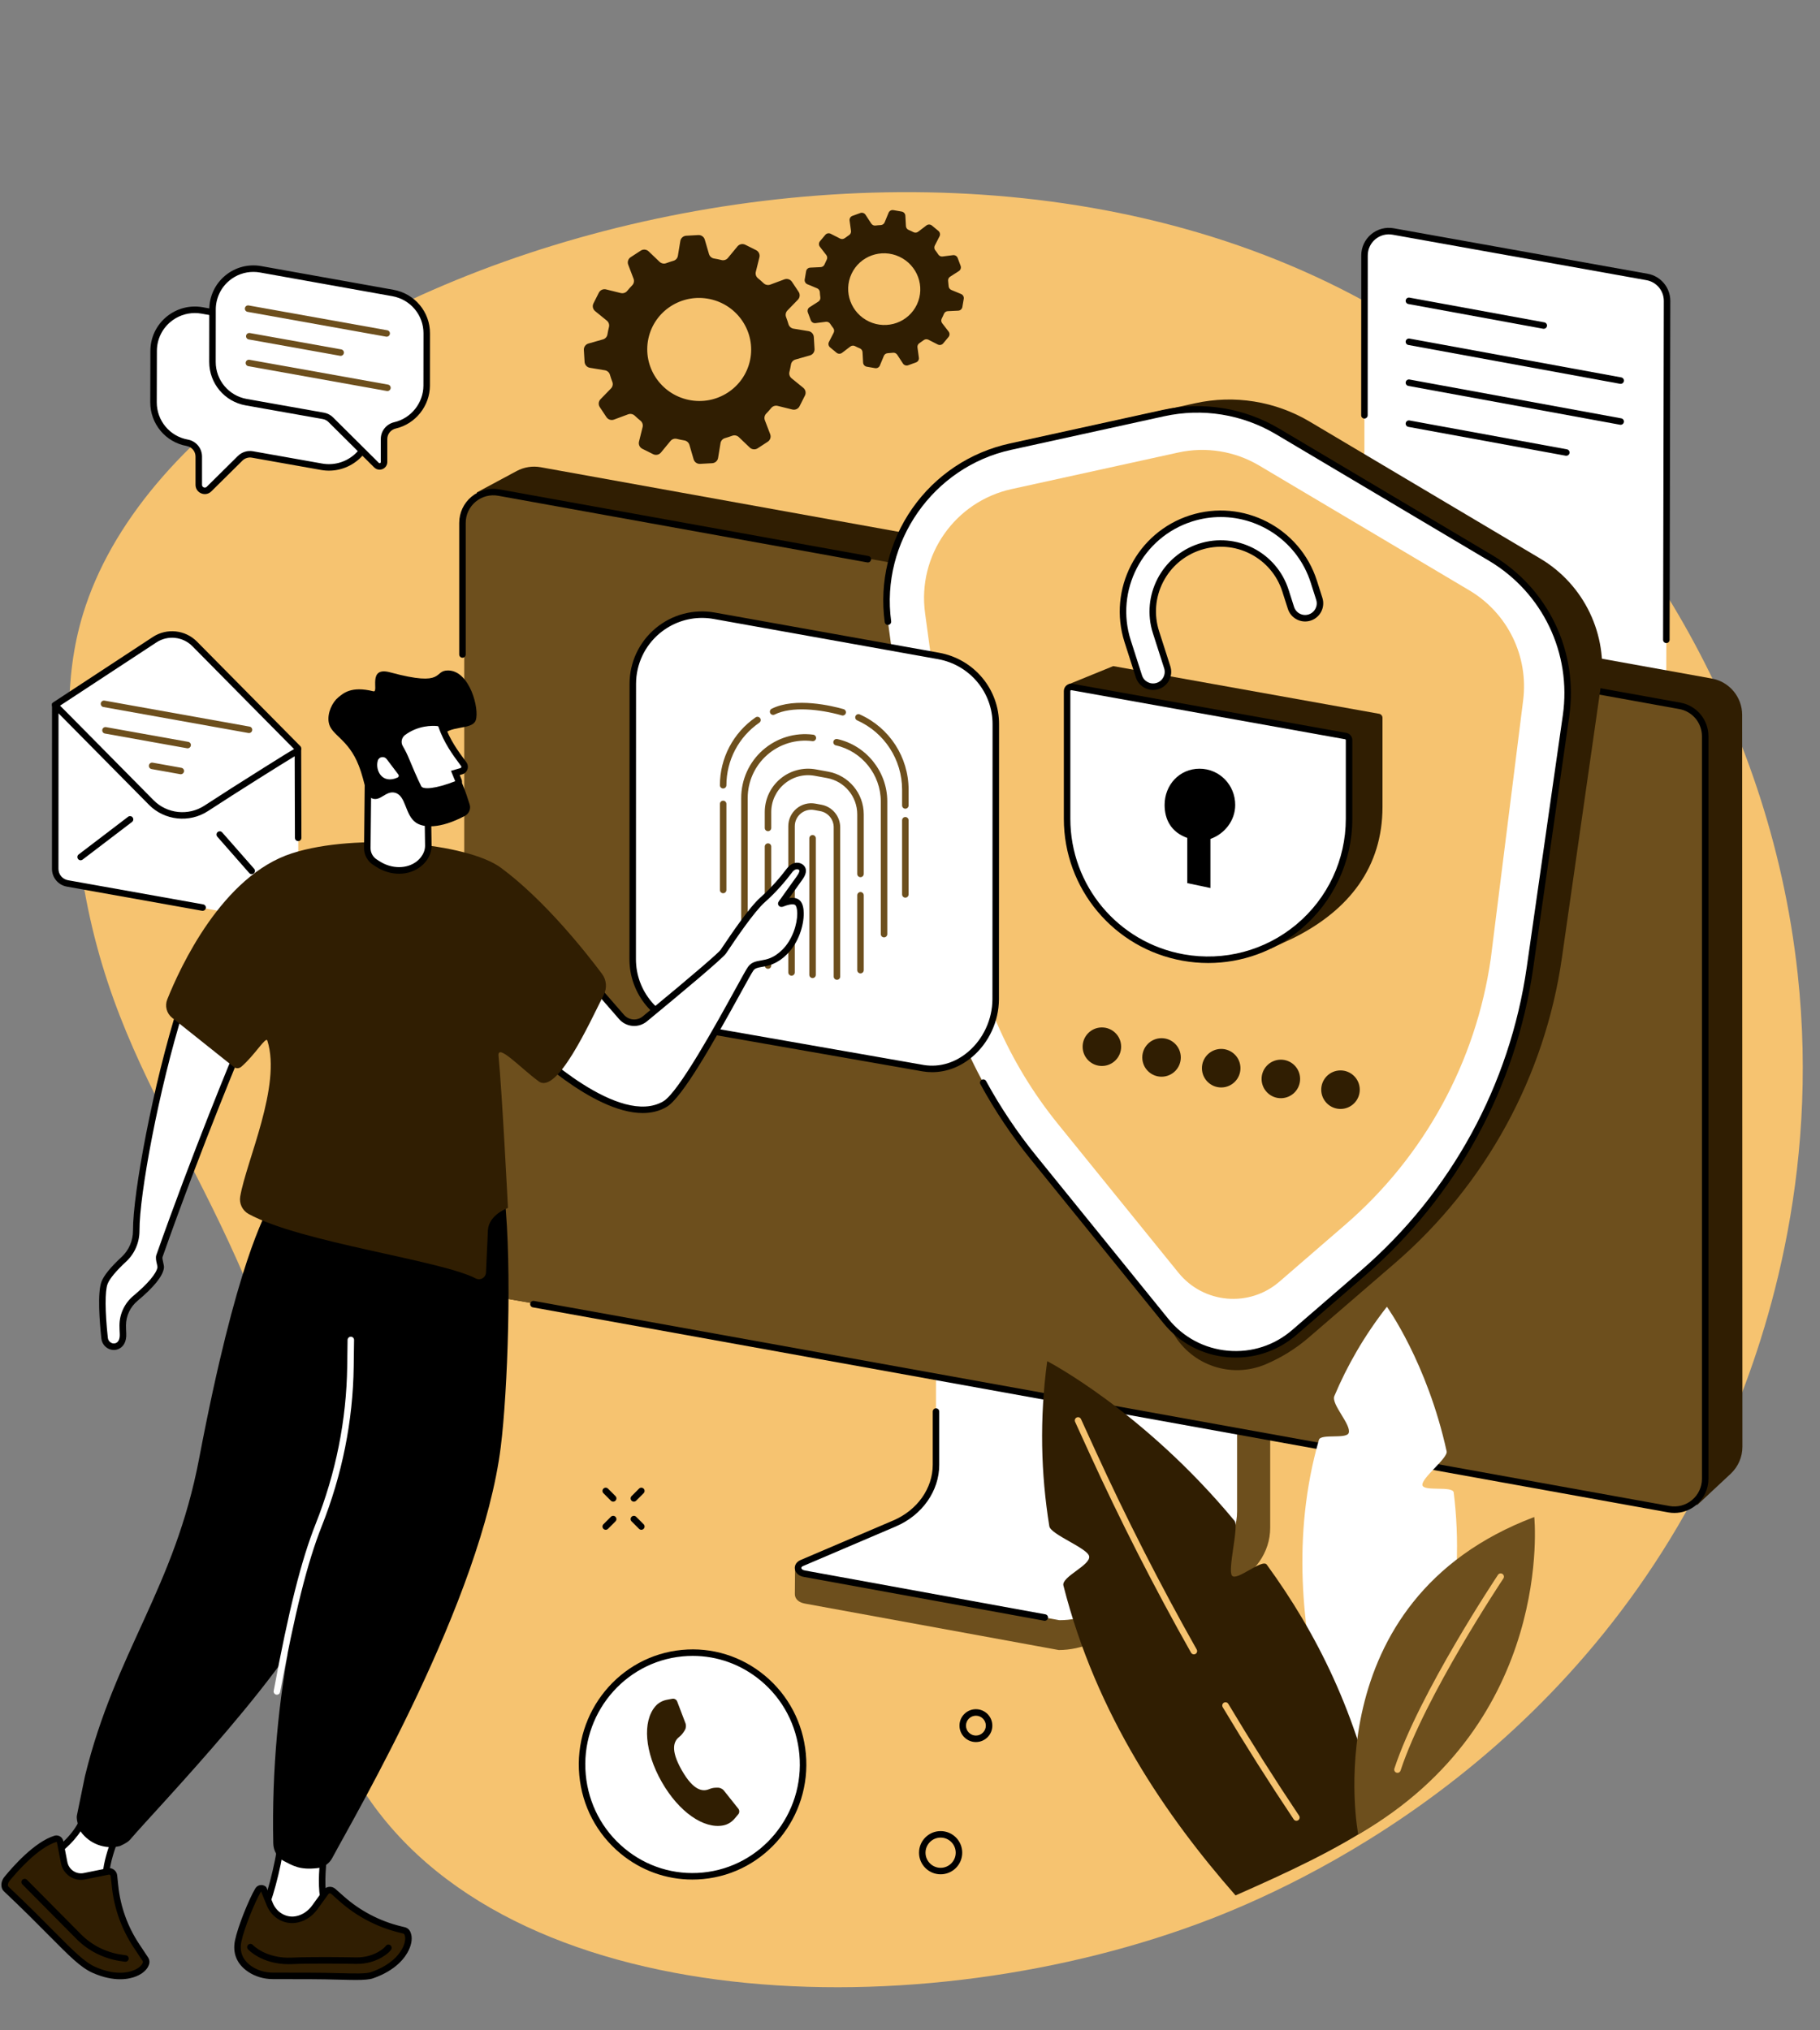
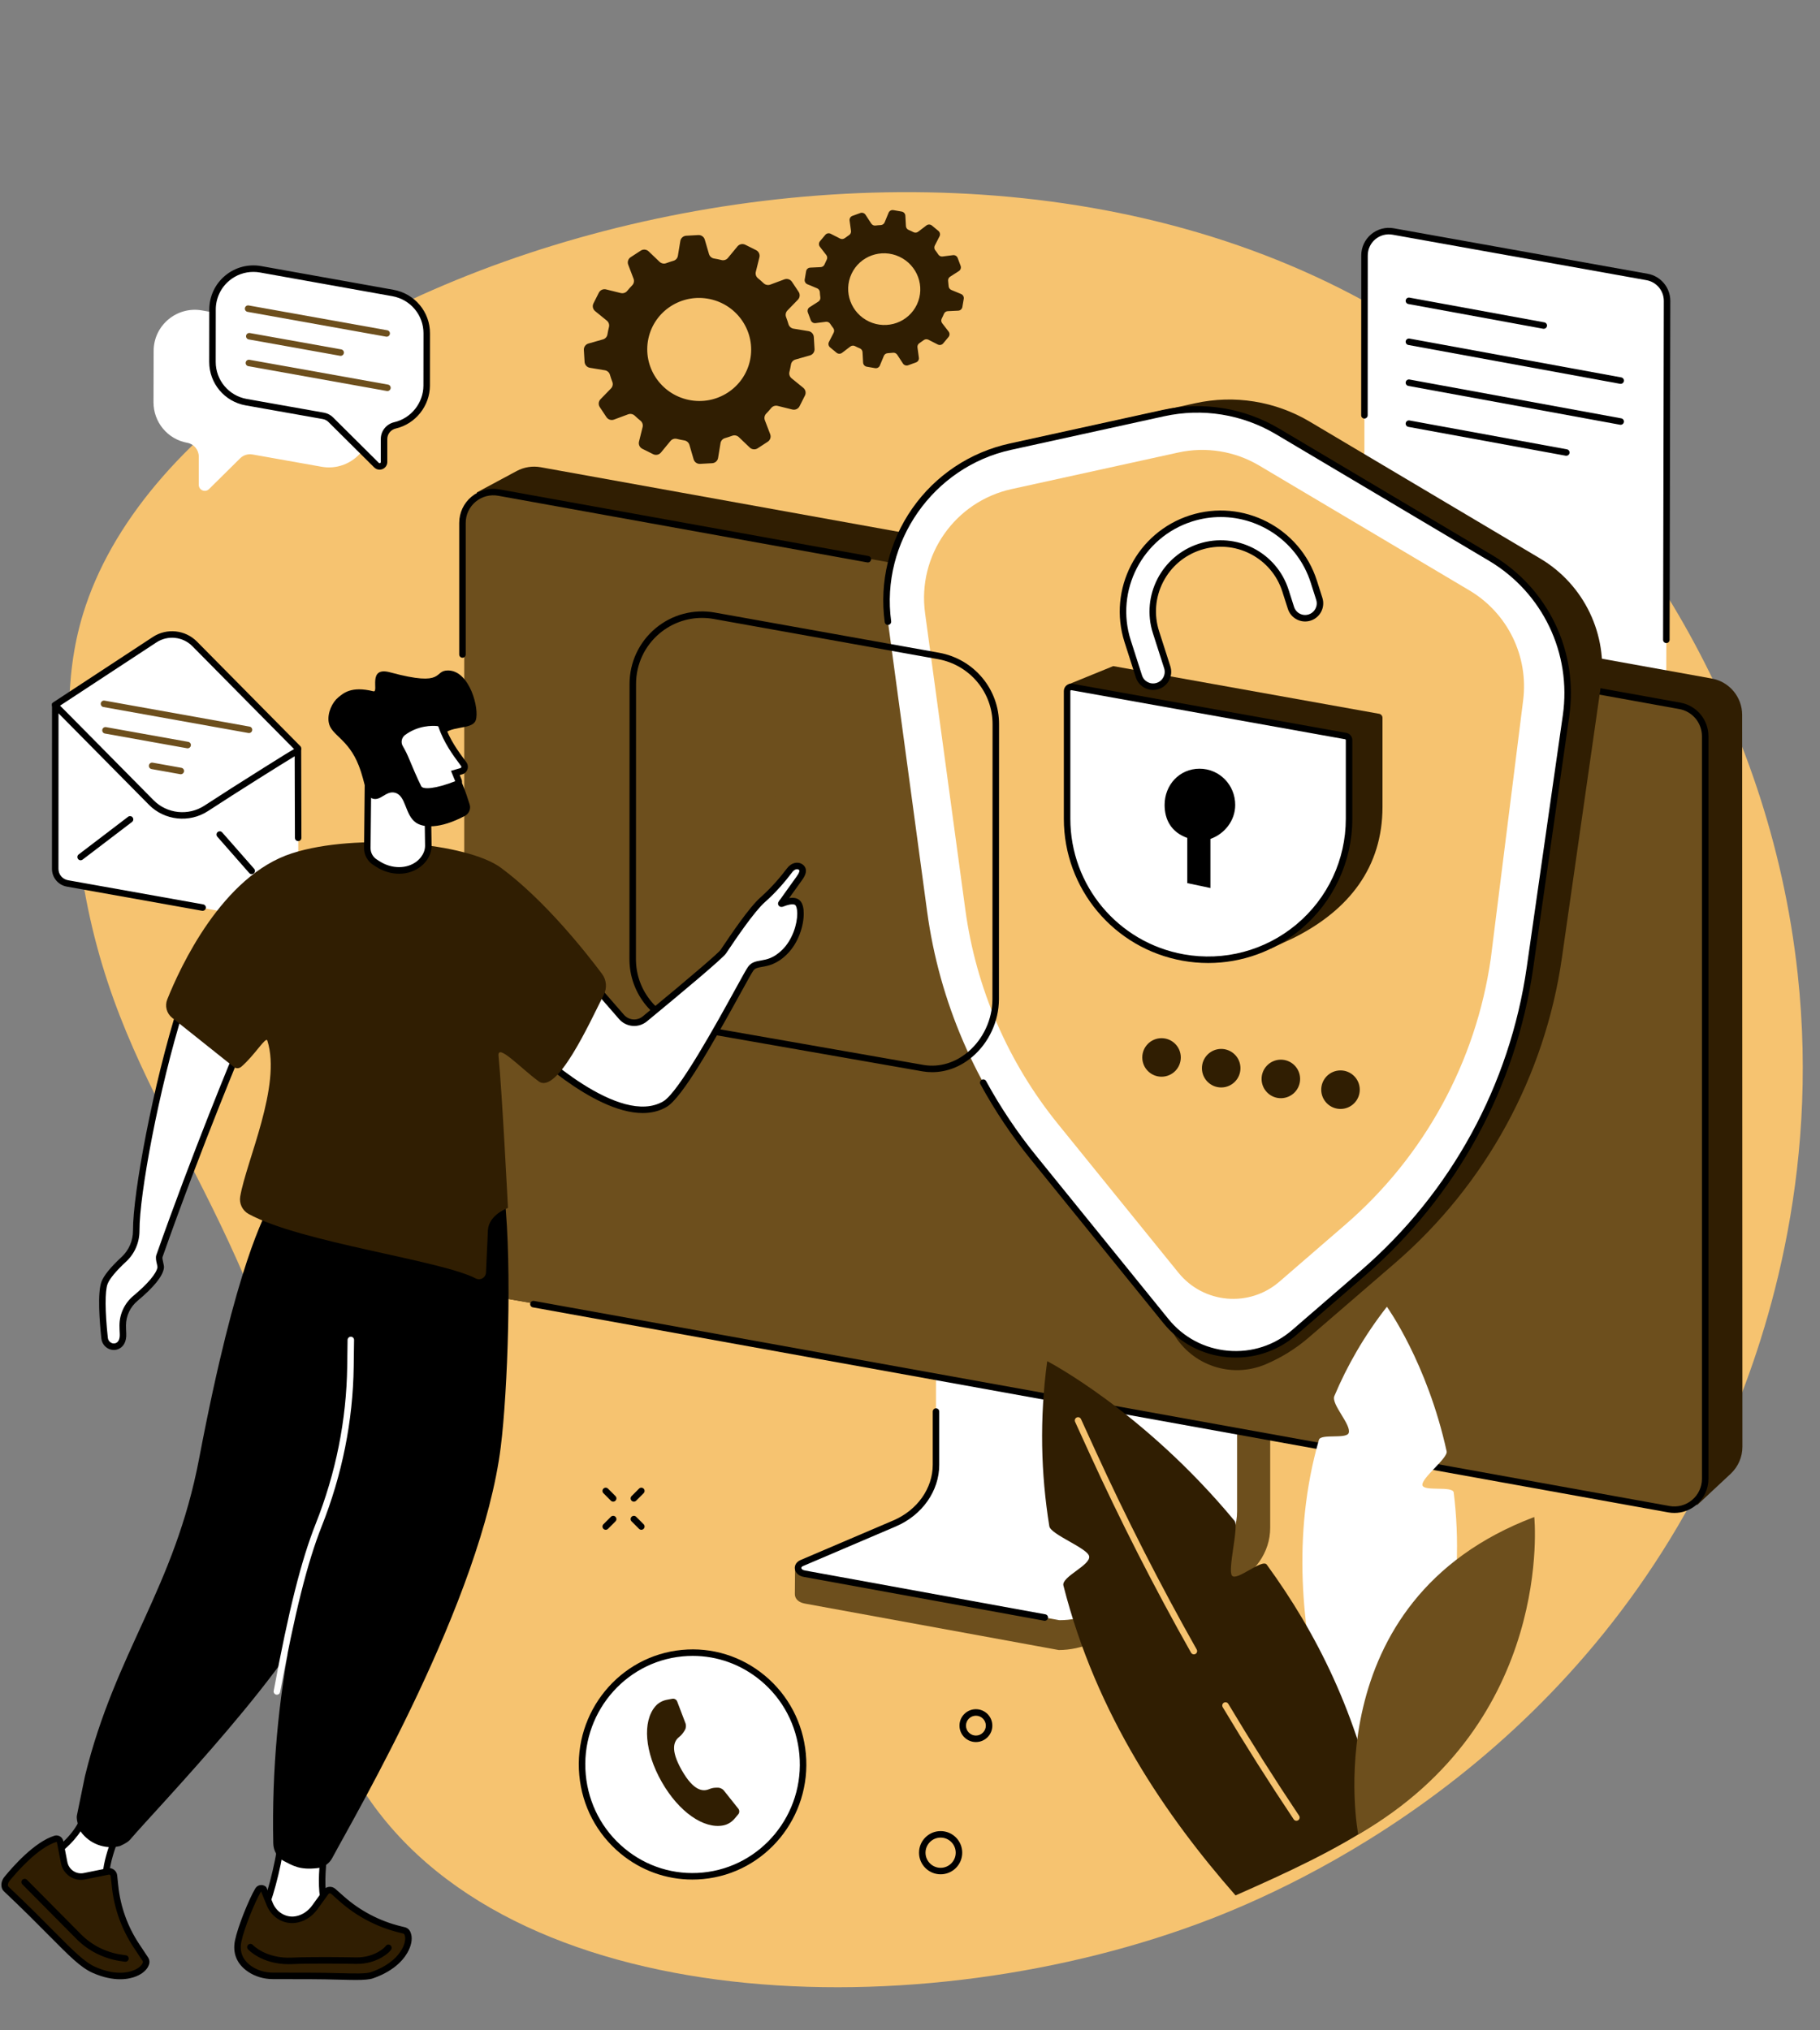
<svg xmlns="http://www.w3.org/2000/svg" fill="#000000" height="2063.5" preserveAspectRatio="xMidYMid meet" version="1" viewBox="325.6 142.1 1850.1 2063.5" width="1850.1" zoomAndPan="magnify">
  <rect x="325.6" y="142.1" width="1850.1" height="2063.5" fill="#808080" stroke="none" />
  <g>
    <g id="change1_1">
      <path d="M 2081.094 1595.16 C 2119.227 1507.641 2175.684 1340.102 2152.988 1131.719 C 2123.883 864.363 1979.762 653.582 1839.559 535.125 C 1374.352 142.09 522.738 396.008 409.965 766.242 C 389.508 833.406 395.258 898.184 402.336 977.906 C 424.848 1231.441 543.43 1306.789 623.184 1575.992 C 695.758 1820.98 624.207 1848.539 692.07 1957.461 C 839.293 2193.719 1264.262 2205.621 1556.668 2092.352 C 1668.996 2048.848 1941.527 1915.391 2081.094 1595.16" fill="#f6c370" />
    </g>
    <g id="change2_1">
      <path d="M 1741.773 377.371 L 1999.855 423.605 C 2011.668 425.719 2020.262 436.008 2020.234 448.004 L 2019.414 832.117 C 2019.375 847.488 2005.473 859.105 1990.324 856.406 L 1732.871 810.484 C 1721.055 808.387 1712.465 798.109 1712.465 786.129 L 1712.672 401.715 C 1712.688 386.305 1726.625 374.66 1741.773 377.371" fill="#ffffff" />
    </g>
    <g id="change3_1">
      <path d="M 2019.492 795.695 C 2017.664 795.684 2016.188 794.207 2016.188 792.383 L 2016.934 448 C 2016.957 437.586 2009.531 428.695 1999.273 426.855 L 1741.199 380.629 C 1734.934 379.508 1728.539 381.203 1723.672 385.273 C 1718.789 389.359 1715.984 395.352 1715.984 401.707 L 1715.895 564.219 C 1715.895 566.035 1714.406 567.523 1712.59 567.523 C 1710.766 567.523 1709.289 566.035 1709.289 564.207 L 1709.367 401.707 C 1709.383 393.379 1713.035 385.551 1719.43 380.211 C 1725.812 374.875 1734.164 372.656 1742.359 374.117 L 2000.449 420.344 C 2013.867 422.746 2023.574 434.387 2023.535 448.012 L 2022.805 792.395 C 2022.793 794.223 2021.316 795.695 2019.492 795.695" fill="inherit" />
    </g>
    <g id="change3_2">
      <path d="M 1894.898 476.285 C 1894.707 476.285 1894.508 476.273 1894.305 476.234 L 1757.227 451.098 C 1755.438 450.773 1754.238 449.055 1754.578 447.266 C 1754.906 445.461 1756.609 444.277 1758.414 444.605 L 1895.492 469.738 C 1897.281 470.066 1898.48 471.781 1898.141 473.574 C 1897.848 475.176 1896.461 476.285 1894.898 476.285" fill="inherit" />
    </g>
    <g id="change3_3">
      <path d="M 1973.098 532.238 C 1972.902 532.238 1972.691 532.227 1972.48 532.191 L 1757.23 492.723 C 1755.438 492.391 1754.238 490.672 1754.574 488.867 C 1754.906 487.078 1756.613 485.891 1758.418 486.223 L 1973.691 525.691 C 1975.473 526.012 1976.668 527.742 1976.336 529.535 C 1976.051 531.129 1974.656 532.238 1973.098 532.238" fill="inherit" />
    </g>
    <g id="change3_4">
      <path d="M 1973.102 573.852 C 1972.898 573.852 1972.703 573.84 1972.484 573.805 L 1757.234 534.332 C 1755.438 534.004 1754.25 532.281 1754.578 530.488 C 1754.906 528.691 1756.617 527.504 1758.422 527.832 L 1973.684 567.305 C 1975.48 567.629 1976.668 569.352 1976.34 571.148 C 1976.051 572.734 1974.656 573.852 1973.102 573.852" fill="inherit" />
    </g>
    <g id="change3_5">
      <path d="M 1917.828 605.332 C 1917.625 605.332 1917.438 605.32 1917.234 605.285 L 1757.234 575.953 C 1755.445 575.621 1754.246 573.891 1754.578 572.102 C 1754.91 570.305 1756.617 569.117 1758.418 569.449 L 1918.418 598.781 C 1920.207 599.113 1921.406 600.828 1921.074 602.629 C 1920.777 604.219 1919.391 605.332 1917.828 605.332" fill="inherit" />
    </g>
    <g id="change4_1">
      <path d="M 1613.602 1433.18 L 1310.391 1387.879 C 1308.422 1387.879 1307.781 1389.711 1307.781 1391.461 L 1307.781 1649.43 C 1307.781 1674.129 1135.5 1738.301 1133.82 1735.039 L 1133.609 1762.34 C 1133.602 1767.422 1137.84 1770.871 1143.77 1771.93 L 1401.859 1819.141 C 1413.648 1819.141 1425.309 1816.5 1435.988 1812.031 L 1575.762 1753.172 C 1600.93 1742.578 1616.801 1719.82 1616.801 1695 L 1616.801 1436.762 C 1616.801 1435.012 1615.57 1433.18 1613.602 1433.18" fill="#6d4f1d" />
    </g>
    <g id="change2_2">
      <path d="M 1277.07 1372.852 L 1277.07 1630.879 C 1277.07 1656.32 1260.699 1679.488 1234.98 1690.469 L 1140.691 1730.719 C 1134.531 1733.352 1135.988 1740.449 1143.461 1741.602 L 1402.531 1788.809 C 1414.18 1788.809 1425.691 1786.512 1436.219 1782.07 L 1540.699 1738.078 C 1566.609 1727.172 1583.141 1703.91 1583.141 1678.34 L 1583.141 1420.059 C 1583.141 1419 1582.18 1418.148 1580.988 1418.148 L 1279.219 1370.941 C 1278.031 1370.941 1277.07 1371.801 1277.07 1372.852" fill="#ffffff" />
    </g>
    <g id="change3_6">
      <path d="M 1387.66 1789.398 C 1387.461 1789.398 1387.27 1789.379 1387.07 1789.352 L 1142.871 1744.852 C 1137.801 1744.07 1134.129 1740.852 1133.602 1736.648 C 1133.121 1732.852 1135.34 1729.41 1139.391 1727.68 L 1233.691 1687.43 C 1258.031 1677.039 1273.77 1654.84 1273.77 1630.879 L 1273.77 1576.77 C 1273.77 1574.949 1275.25 1573.469 1277.07 1573.469 C 1278.898 1573.469 1280.371 1574.949 1280.371 1576.77 L 1280.371 1630.879 C 1280.371 1657.488 1263.07 1682.078 1236.281 1693.512 L 1141.988 1733.762 C 1140.75 1734.289 1140.059 1735.059 1140.16 1735.82 C 1140.281 1736.77 1141.52 1737.961 1143.961 1738.328 L 1388.25 1782.852 C 1390.039 1783.172 1391.23 1784.891 1390.91 1786.691 C 1390.621 1788.281 1389.23 1789.398 1387.66 1789.398" fill="inherit" />
    </g>
    <g id="change5_1">
      <path d="M 2084.941 1639.953 L 2051.125 1671.531 L 826.277 1459.57 C 809.367 1456.641 797.109 1441.832 797.391 1424.684 L 810.336 642.582 L 850.922 620.789 C 858.371 616.816 866.941 615.477 875.25 616.98 L 2065.699 831.746 C 2083.566 834.973 2096.559 850.527 2096.559 868.676 L 2096.816 1612.574 C 2096.816 1622.941 2092.52 1632.859 2084.941 1639.953" fill="#301e02" />
    </g>
    <g id="change4_2">
      <path d="M 2023.875 1675.637 L 823.289 1458.867 C 808.367 1456.168 797.512 1443.18 797.512 1428.008 L 797.512 673.203 C 797.512 653.656 815.199 638.875 834.434 642.352 L 2035.016 859.129 C 2049.945 861.836 2060.793 874.82 2060.793 889.988 L 2060.793 1644.789 C 2060.793 1664.34 2043.105 1679.121 2023.875 1675.637" fill="#6d4f1d" />
    </g>
    <g id="change3_7">
      <path d="M 2027.676 1679.812 C 2025.613 1679.812 2023.539 1679.633 2021.477 1679.262 L 867.266 1470.855 C 865.473 1470.523 864.277 1468.805 864.602 1467.012 C 864.93 1465.215 866.656 1464.035 868.441 1464.344 L 2022.652 1672.754 C 2030.84 1674.234 2039.227 1672.023 2045.617 1666.672 C 2052.02 1661.332 2055.688 1653.492 2055.688 1645.152 L 2055.688 890.348 C 2055.688 876.773 2045.984 865.16 2032.625 862.754 L 1943.211 846.609 C 1941.414 846.281 1940.227 844.562 1940.543 842.766 C 1940.871 840.969 1942.602 839.793 1944.387 840.109 L 2033.789 856.25 C 2050.312 859.227 2062.293 873.574 2062.293 890.348 L 2062.293 1645.152 C 2062.293 1655.453 2057.762 1665.141 2049.867 1671.742 C 2043.566 1677.004 2035.723 1679.812 2027.676 1679.812" fill="inherit" />
    </g>
    <g id="change3_8">
      <path d="M 795.715 810.613 C 793.887 810.613 792.41 809.129 792.41 807.301 L 792.41 673.578 C 792.41 663.27 796.941 653.582 804.844 646.977 C 812.746 640.375 823.094 637.645 833.223 639.473 L 1208.383 707.215 C 1210.176 707.535 1211.367 709.246 1211.047 711.051 C 1210.727 712.848 1209 714.023 1207.207 713.715 L 832.047 645.973 C 823.848 644.488 815.477 646.703 809.082 652.051 C 802.688 657.398 799.016 665.234 799.016 673.578 L 799.016 807.301 C 799.016 809.129 797.539 810.613 795.715 810.613" fill="inherit" />
    </g>
    <g id="change5_2">
      <path d="M 1612.156 1528.75 C 1577.531 1543.422 1537.398 1530.051 1518.492 1497.539 L 1408.52 1308.391 C 1350.285 1236.523 1312.918 1150.016 1300.52 1058.336 L 1256.824 735.258 C 1247.84 668.824 1291.34 606.609 1356.816 592.25 L 1540.766 551.887 C 1580.477 543.18 1622.02 549.879 1656.98 570.637 L 1891.285 709.773 C 1936.027 736.344 1960.367 787.215 1952.996 838.727 L 1913.355 1115.488 C 1896.121 1235.91 1835.949 1346.062 1743.934 1425.641 L 1656.055 1501.461 C 1642.922 1512.781 1628.117 1521.992 1612.156 1528.75" fill="#301e02" />
    </g>
    <g id="change2_3">
      <path d="M 1510.793 1484.781 L 1376.035 1318.469 C 1317.801 1246.586 1280.441 1160.094 1268.043 1068.418 L 1228.227 773.965 C 1217.035 691.355 1271.125 613.996 1352.566 596.129 L 1508.367 561.949 C 1548.031 553.242 1589.512 559.93 1624.434 580.664 L 1840.809 709.16 C 1896.441 742.195 1926.719 805.473 1917.543 869.512 L 1880.879 1125.566 C 1863.645 1245.988 1803.473 1356.129 1711.449 1435.711 L 1641.344 1496.352 C 1602.371 1530.062 1543.23 1524.82 1510.793 1484.781" fill="#ffffff" />
    </g>
    <g id="change3_9">
      <path d="M 1581.875 1521.891 C 1579.039 1521.891 1576.191 1521.77 1573.332 1521.508 C 1547.594 1519.23 1524.48 1506.922 1508.219 1486.859 L 1373.465 1320.551 C 1354.156 1296.703 1336.914 1270.969 1322.234 1244.051 C 1321.359 1242.445 1321.945 1240.438 1323.551 1239.574 C 1325.152 1238.688 1327.164 1239.289 1328.023 1240.891 C 1342.523 1267.453 1359.539 1292.863 1378.598 1316.391 L 1513.352 1482.699 C 1528.465 1501.359 1549.977 1512.809 1573.906 1514.93 C 1597.844 1517.051 1621.02 1509.562 1639.195 1493.852 L 1709.293 1433.219 C 1800.703 1354.148 1860.477 1244.73 1877.609 1125.086 L 1914.281 869.051 C 1923.289 806.105 1893.785 744.465 1839.121 712.004 L 1622.742 583.508 C 1588.418 563.133 1548.062 556.621 1509.082 565.164 L 1353.27 599.348 C 1274.125 616.719 1220.633 693.219 1231.496 773.523 C 1231.734 775.332 1230.465 776.996 1228.66 777.246 C 1226.852 777.52 1225.191 776.23 1224.938 774.41 C 1219.438 733.637 1229.379 692.598 1252.961 658.871 C 1276.543 625.145 1311.656 601.715 1351.859 592.898 L 1507.656 558.715 C 1548.277 549.805 1590.355 556.586 1626.105 577.824 L 1842.492 706.32 C 1899.469 740.145 1930.203 804.395 1920.824 869.98 L 1884.152 1126.031 C 1866.793 1247.242 1806.23 1358.109 1713.625 1438.211 L 1643.516 1498.852 C 1626.152 1513.859 1604.535 1521.891 1581.875 1521.891" fill="inherit" />
    </g>
    <g id="change1_2">
      <path d="M 1626.156 1444.75 C 1595.527 1471.25 1549.043 1467.129 1523.543 1435.66 L 1401.012 1284.418 C 1350.242 1221.766 1317.684 1146.371 1306.867 1066.457 L 1265.957 765.168 C 1258.012 706.652 1296.305 651.84 1354.004 639.18 L 1523.414 602.008 C 1551.496 595.852 1580.863 600.594 1605.594 615.266 L 1819.352 742.199 C 1858.121 765.227 1879.559 809.035 1873.953 853.773 L 1841.055 1116.266 C 1826.02 1221.242 1773.57 1317.254 1693.375 1386.617 L 1626.156 1444.75" fill="#f6c370" />
    </g>
    <g id="change5_3">
      <path d="M 1727.5 867.566 L 1457.238 819.117 L 1412.062 837.531 C 1412.062 837.531 1613.895 1107.605 1616.93 1106.426 C 1617.578 1106.184 1640.473 1095.469 1641.078 1095.16 C 1697.223 1066.871 1730.961 1023.215 1730.961 962.121 L 1730.961 871.695 C 1730.961 869.668 1729.496 867.926 1727.5 867.566" fill="#301e02" />
    </g>
    <g id="change2_4">
      <path d="M 1693.535 890.188 L 1415.281 840.32 C 1412.699 839.852 1410.348 841.828 1410.348 844.441 L 1410.348 974.227 C 1410.348 1043.625 1460.07 1103.062 1528.387 1115.297 C 1616.254 1131.047 1696.992 1063.5 1696.992 974.227 L 1696.992 894.32 C 1696.992 892.293 1695.535 890.555 1693.535 890.188" fill="#ffffff" />
    </g>
    <g id="change3_10">
      <path d="M 1414.523 843.559 C 1414.262 843.559 1414.074 843.672 1413.961 843.766 C 1413.812 843.891 1413.648 844.109 1413.648 844.453 L 1413.648 974.238 C 1413.648 1042.113 1462.141 1100.082 1528.953 1112.055 C 1569.875 1119.391 1611.629 1108.289 1643.508 1081.629 C 1675.398 1054.945 1693.672 1015.809 1693.672 974.238 L 1693.672 894.324 C 1693.672 893.898 1693.371 893.523 1692.941 893.449 L 1414.691 843.578 C 1414.637 843.566 1414.574 843.559 1414.523 843.559 Z M 1553.801 1120.871 C 1545.141 1120.871 1536.453 1120.109 1527.785 1118.566 C 1457.824 1106.027 1407.035 1045.328 1407.035 974.238 L 1407.035 844.453 C 1407.035 842.223 1408.016 840.125 1409.715 838.707 C 1411.426 837.277 1413.668 836.672 1415.859 837.07 L 1694.109 886.949 C 1697.688 887.586 1700.285 890.695 1700.285 894.324 L 1700.285 974.238 C 1700.285 1017.77 1681.133 1058.754 1647.742 1086.699 C 1621.113 1108.98 1587.898 1120.871 1553.801 1120.871" fill="inherit" />
    </g>
    <g id="change3_11">
      <path d="M 1581.238 960.211 C 1581.238 939.879 1565.25 923.398 1544.922 923.398 C 1524.59 923.398 1509.461 939.879 1509.461 960.211 C 1509.461 975.141 1516.219 987.969 1532.512 993.738 L 1532.512 1039.68 L 1556.031 1044.648 L 1556.031 994.77 C 1570.5 989.621 1581.238 976.109 1581.238 960.211" fill="inherit" />
    </g>
    <g id="change2_5">
      <path d="M 1502.352 839.336 C 1510.309 836.785 1514.695 828.281 1512.145 820.336 C 1507.418 805.566 1500.73 784.719 1500.699 784.594 C 1489.055 748.242 1509.133 709.461 1545.473 697.82 C 1581.828 686.191 1620.672 706.051 1632.305 742.402 C 1632.359 742.539 1630.75 737.531 1637.914 759.953 C 1640.453 767.898 1648.969 772.273 1656.914 769.734 C 1664.871 767.184 1669.258 758.684 1666.719 750.734 C 1659.543 728.336 1661.164 733.379 1661.129 733.234 C 1644.398 680.988 1588.516 652.297 1536.258 669.027 C 1484.012 685.75 1455.164 741.508 1471.883 793.754 C 1471.918 793.879 1478.617 814.77 1483.355 829.562 C 1485.895 837.508 1494.406 841.887 1502.352 839.336" fill="#ffffff" />
    </g>
    <g id="change3_12">
      <path d="M 1566.52 667.586 C 1556.832 667.586 1546.973 669.062 1537.273 672.164 C 1486.844 688.316 1458.914 742.402 1475.031 792.754 C 1475.055 792.809 1477.473 800.398 1480.449 809.664 L 1486.504 828.543 C 1488.492 834.742 1495.137 838.172 1501.348 836.188 C 1504.359 835.219 1506.812 833.152 1508.254 830.348 C 1509.695 827.543 1509.969 824.34 1509.004 821.34 L 1505.438 810.211 C 1501.508 797.953 1497.633 785.859 1497.555 785.609 C 1485.402 747.637 1506.449 706.852 1544.465 694.676 C 1582.469 682.512 1623.254 703.434 1635.43 741.312 C 1635.43 741.312 1635.441 741.312 1635.441 741.312 L 1636.453 744.457 L 1636.441 744.457 C 1637.258 747.047 1638.668 751.465 1641.062 758.941 C 1642.027 761.938 1644.098 764.391 1646.902 765.832 C 1649.707 767.277 1652.91 767.551 1655.922 766.582 C 1662.121 764.598 1665.551 757.941 1663.562 751.738 L 1658.84 736.938 C 1658.691 736.484 1658.543 736.043 1658.418 735.621 L 1657.977 734.234 L 1657.875 733.895 C 1644.742 693.414 1607.023 667.586 1566.52 667.586 Z M 1497.758 843.363 C 1489.969 843.363 1482.711 838.367 1480.211 830.562 L 1474.156 811.676 C 1471.215 802.508 1468.797 794.969 1468.738 794.773 C 1451.508 740.949 1481.348 683.137 1535.262 665.871 C 1589.145 648.629 1647.027 678.375 1664.27 732.215 L 1665.277 735.348 L 1665.27 735.348 C 1666.086 737.938 1667.492 742.336 1669.855 749.727 C 1672.945 759.395 1667.598 769.773 1657.93 772.875 C 1653.238 774.375 1648.254 773.953 1643.879 771.707 C 1639.496 769.457 1636.27 765.641 1634.77 760.949 L 1630.023 746.117 C 1629.887 745.684 1629.762 745.266 1629.637 744.879 L 1629.172 743.402 C 1629.172 743.402 1629.172 743.402 1629.16 743.402 L 1629.082 743.129 C 1623.688 726.523 1612.18 713.02 1596.652 705.059 C 1581.059 697.051 1563.238 695.605 1546.484 700.969 C 1529.742 706.328 1516.078 717.867 1508.027 733.453 C 1499.973 749.047 1498.484 766.855 1503.836 783.586 C 1503.871 783.668 1507.766 795.852 1511.73 808.188 L 1515.297 819.32 C 1516.793 824.012 1516.375 828.996 1514.125 833.371 C 1511.875 837.742 1508.051 840.98 1503.371 842.477 C 1501.508 843.082 1499.621 843.363 1497.758 843.363" fill="inherit" />
    </g>
    <g id="change5_4">
-       <path d="M 1465.289 1205.719 C 1465.41 1216.531 1456.75 1225.398 1445.93 1225.52 C 1435.121 1225.648 1426.25 1216.98 1426.129 1206.172 C 1426.012 1195.352 1434.672 1186.48 1445.488 1186.359 C 1456.301 1186.238 1465.172 1194.898 1465.289 1205.719" fill="#301e02" />
-     </g>
+       </g>
    <g id="change5_5">
      <path d="M 1525.93 1216.641 C 1526.051 1227.449 1517.391 1236.32 1506.578 1236.441 C 1495.762 1236.57 1486.898 1227.898 1486.77 1217.09 C 1486.648 1206.27 1495.309 1197.41 1506.129 1197.281 C 1516.941 1197.16 1525.809 1205.82 1525.93 1216.641" fill="#301e02" />
    </g>
    <g id="change5_6">
      <path d="M 1586.57 1227.559 C 1586.699 1238.371 1578.031 1247.238 1567.219 1247.359 C 1556.398 1247.488 1547.539 1238.82 1547.41 1228.012 C 1547.289 1217.191 1555.949 1208.328 1566.77 1208.199 C 1577.578 1208.078 1586.449 1216.738 1586.57 1227.559" fill="#301e02" />
    </g>
    <g id="change5_7">
      <path d="M 1647.211 1238.48 C 1647.344 1249.293 1638.672 1258.156 1627.859 1258.277 C 1617.043 1258.41 1608.18 1249.738 1608.051 1238.922 C 1607.93 1228.109 1616.59 1219.246 1627.414 1219.113 C 1638.227 1218.992 1647.09 1227.664 1647.211 1238.48" fill="#301e02" />
    </g>
    <g id="change5_8">
      <path d="M 1707.852 1249.402 C 1707.98 1260.207 1699.312 1269.082 1688.5 1269.207 C 1677.676 1269.332 1668.82 1260.656 1668.684 1249.855 C 1668.57 1239.039 1677.227 1230.176 1688.051 1230.039 C 1698.863 1229.922 1707.727 1238.59 1707.852 1249.402" fill="#301e02" />
    </g>
    <g id="change2_6">
      <path d="M 628.957 903.508 L 523.523 796.578 C 512.715 785.617 495.676 783.805 482.809 792.25 L 381.699 858.613 L 381.719 1026.527 C 381.719 1033.031 386.375 1038.613 392.777 1039.77 L 624.109 1081.688 C 626.352 1082.086 628.414 1080.379 628.422 1078.098 L 628.672 1078.137 L 628.957 903.508" fill="#ffffff" />
    </g>
    <g id="change3_13">
      <path d="M 628.543 906.098 C 627.691 906.098 626.84 905.77 626.191 905.117 L 521.172 798.898 C 511.504 789.086 496.133 787.453 484.621 795.008 L 383.516 861.371 C 381.988 862.375 379.941 861.941 378.938 860.422 C 377.938 858.891 378.363 856.844 379.887 855.844 L 480.996 789.488 C 495.129 780.203 514.008 782.207 525.875 794.258 L 630.891 900.473 C 632.172 901.77 632.164 903.859 630.863 905.148 C 630.223 905.781 629.379 906.098 628.543 906.098" fill="inherit" />
    </g>
    <g id="change3_14">
      <path d="M 531.574 1067.848 C 531.383 1067.848 531.188 1067.828 530.992 1067.785 L 393.543 1043.227 C 384.777 1041.66 378.414 1034.062 378.422 1025.152 L 378.484 856.953 L 380.508 856.105 C 382.609 855.215 382.609 855.215 394.359 867.062 C 400.699 873.461 409.512 882.359 419.449 892.41 C 439.316 912.492 463.668 937.152 481.676 955.387 C 495.363 969.242 517.129 971.562 533.438 960.895 C 549.188 950.594 571.152 936.578 593.695 922.449 C 627.988 900.957 627.992 900.969 630.004 902.035 L 631.75 902.965 L 632 993.648 C 632.008 995.477 630.531 996.961 628.707 996.961 C 628.703 996.961 628.699 996.961 628.699 996.961 C 626.875 996.961 625.398 995.488 625.395 993.672 L 625.164 910.703 C 610.973 919.332 567.973 946.203 537.051 966.426 C 518.121 978.797 492.855 976.113 476.973 960.027 C 429.445 911.895 397.336 879.422 385.086 867.102 L 385.027 1025.164 C 385.027 1030.855 389.094 1035.727 394.703 1036.727 L 532.152 1061.289 C 533.949 1061.609 535.145 1063.328 534.824 1065.113 C 534.539 1066.719 533.145 1067.848 531.574 1067.848" fill="inherit" />
    </g>
    <g id="change3_15">
      <path d="M 407.566 1016.461 C 406.57 1016.461 405.59 1016.012 404.938 1015.16 C 403.832 1013.711 404.113 1011.629 405.562 1010.531 L 455.789 972.262 C 457.242 971.148 459.312 971.43 460.422 972.879 C 461.527 974.34 461.246 976.41 459.797 977.512 L 409.566 1015.781 C 408.969 1016.238 408.266 1016.461 407.566 1016.461" fill="inherit" />
    </g>
    <g id="change3_16">
      <path d="M 581.453 1030.57 C 580.535 1030.57 579.621 1030.191 578.969 1029.449 L 546.508 992.488 C 545.305 991.121 545.438 989.031 546.809 987.828 C 548.18 986.621 550.266 986.762 551.473 988.129 L 583.934 1025.09 C 585.137 1026.461 585.004 1028.539 583.633 1029.75 C 583.004 1030.301 582.227 1030.57 581.453 1030.57" fill="inherit" />
    </g>
    <g id="change4_3">
      <path d="M 578.723 887.156 C 578.527 887.156 578.332 887.137 578.137 887.105 L 430.727 860.695 C 428.93 860.371 427.734 858.668 428.059 856.867 C 428.379 855.07 430.086 853.879 431.891 854.191 L 579.301 880.602 C 581.098 880.926 582.293 882.641 581.969 884.438 C 581.684 886.035 580.293 887.156 578.723 887.156" fill="#6d4f1d" />
    </g>
    <g id="change4_4">
      <path d="M 516.359 902.66 C 516.164 902.66 515.969 902.641 515.77 902.609 L 432.25 887.648 C 430.453 887.32 429.258 885.609 429.578 883.809 C 429.902 882.012 431.605 880.82 433.414 881.141 L 516.938 896.102 C 518.73 896.422 519.926 898.141 519.605 899.941 C 519.32 901.531 517.926 902.66 516.359 902.66" fill="#6d4f1d" />
    </g>
    <g id="change4_5">
      <path d="M 509.395 929.02 C 509.203 929.02 509.008 929.012 508.809 928.969 L 479.664 923.75 C 477.867 923.43 476.672 921.711 476.992 919.922 C 477.316 918.121 479.02 916.93 480.828 917.25 L 509.977 922.469 C 511.77 922.789 512.965 924.512 512.645 926.301 C 512.359 927.898 510.965 929.02 509.395 929.02" fill="#6d4f1d" />
    </g>
    <g id="change2_7">
      <path d="M 667.301 481.953 L 531.066 457.629 C 505.48 453.047 481.816 472.699 481.785 498.695 L 481.648 550.973 C 481.625 571.215 496.012 588.559 515.941 592.137 C 522.727 593.355 527.66 599.27 527.66 606.164 L 527.66 634.859 C 527.66 640.285 534.211 643.023 538.074 639.207 L 569.719 607.91 C 573.012 604.645 577.68 603.203 582.238 604.004 L 652.543 616.5 C 678.148 621.086 702.324 601.395 702.324 575.387 L 702.324 523.07 C 702.324 502.84 687.215 485.52 667.301 481.953" fill="#ffffff" />
    </g>
    <g id="change3_17">
-       <path d="M 523.66 460.27 C 514.68 460.27 505.922 463.41 498.895 469.277 C 490.133 476.605 485.105 487.32 485.09 498.691 L 484.953 550.984 C 484.934 569.656 498.211 585.602 516.523 588.879 C 524.895 590.398 530.961 597.66 530.961 606.156 L 530.961 634.852 C 530.961 636.598 532.285 637.277 532.691 637.453 C 533.098 637.617 534.516 638.082 535.754 636.852 L 567.398 605.551 C 571.445 601.543 577.207 599.746 582.816 600.754 L 653.117 613.242 C 664.543 615.277 676.23 612.148 685.203 604.648 C 693.984 597.297 699.02 586.629 699.02 575.387 L 699.02 523.066 C 699.02 504.773 685.137 488.504 666.719 485.199 L 530.488 460.875 C 528.215 460.473 525.93 460.27 523.66 460.27 Z M 533.832 644.301 C 532.602 644.301 531.355 644.051 530.148 643.547 C 526.574 642.051 524.355 638.723 524.355 634.852 L 524.355 606.156 C 524.355 600.867 520.57 596.328 515.355 595.387 C 493.887 591.543 478.32 572.859 478.344 550.973 L 478.484 498.68 C 478.5 485.359 484.395 472.797 494.656 464.215 C 504.965 455.598 518.449 452.004 531.648 454.363 L 667.883 478.703 C 689.754 482.609 705.629 501.27 705.629 523.066 L 705.629 575.387 C 705.629 588.59 699.73 601.105 689.445 609.711 C 678.965 618.48 665.305 622.137 651.961 619.75 L 581.66 607.262 C 578.164 606.645 574.566 607.762 572.043 610.25 L 540.398 641.551 C 538.578 643.359 536.238 644.301 533.832 644.301" fill="inherit" />
-     </g>
+       </g>
    <g id="change2_8">
      <path d="M 724.992 439.875 L 590.512 415.797 C 565.062 411.238 541.676 430.777 541.645 456.637 L 541.582 509.895 C 541.555 530.039 555.992 547.301 575.828 550.836 L 654.301 564.766 C 657.16 565.281 659.797 566.652 661.855 568.688 L 708.324 614.848 C 711.164 617.664 715.996 615.652 715.996 611.656 L 715.996 588.32 C 715.996 581.617 720.68 575.914 727.207 574.402 C 745.078 570.266 759.238 554.094 759.332 534.102 L 759.398 480.973 C 759.496 460.777 744.867 443.438 724.992 439.875" fill="#ffffff" />
    </g>
    <g id="change3_18">
      <path d="M 583.148 418.453 C 574.262 418.453 565.609 421.543 558.664 427.352 C 549.961 434.621 544.961 445.301 544.945 456.648 L 544.883 509.902 C 544.859 528.48 558.117 544.328 576.406 547.586 L 654.879 561.52 C 658.418 562.148 661.637 563.816 664.184 566.355 L 710.652 612.508 C 711.141 612.996 711.676 612.879 711.953 612.766 C 712.227 612.648 712.688 612.355 712.688 611.664 L 712.688 588.316 C 712.688 580.109 718.352 573.07 726.457 571.188 C 743.508 567.238 755.945 551.637 756.027 534.086 L 756.094 480.969 C 756.184 462.352 742.855 446.441 724.406 443.133 L 589.926 419.055 C 587.668 418.645 585.402 418.453 583.148 418.453 Z M 711.488 619.469 C 709.469 619.469 707.488 618.688 705.992 617.203 L 659.523 571.047 C 657.938 569.457 655.93 568.418 653.723 568.02 L 575.25 554.098 C 553.797 550.266 538.25 531.688 538.273 509.891 L 538.34 456.633 C 538.355 443.34 544.219 430.812 554.426 422.285 C 564.633 413.75 577.992 410.211 591.09 412.543 L 725.57 436.633 C 747.191 440.504 762.809 459.16 762.699 480.992 L 762.637 534.109 C 762.535 554.699 747.949 572.996 727.949 577.625 C 722.855 578.816 719.297 583.199 719.297 588.316 L 719.297 611.664 C 719.297 614.828 717.41 617.648 714.492 618.867 C 713.52 619.266 712.496 619.469 711.488 619.469" fill="inherit" />
    </g>
    <g id="change4_6">
      <path d="M 718.676 484.328 C 718.484 484.328 718.285 484.316 718.09 484.277 L 577.246 459.051 C 575.449 458.727 574.254 457.016 574.578 455.223 C 574.898 453.426 576.613 452.23 578.41 452.547 L 719.254 477.773 C 721.051 478.098 722.246 479.809 721.926 481.602 C 721.641 483.211 720.246 484.328 718.676 484.328" fill="#6d4f1d" />
    </g>
    <g id="change4_7">
      <path d="M 671.918 503.785 C 671.727 503.785 671.527 503.762 671.332 503.734 L 578.434 487.094 C 576.637 486.773 575.441 485.051 575.766 483.254 C 576.086 481.457 577.797 480.266 579.598 480.59 L 672.496 497.23 C 674.293 497.551 675.488 499.262 675.164 501.059 C 674.879 502.656 673.488 503.785 671.918 503.785" fill="#6d4f1d" />
    </g>
    <g id="change4_8">
      <path d="M 719.465 539.555 C 719.273 539.555 719.078 539.543 718.879 539.508 L 578.035 514.277 C 576.238 513.957 575.043 512.234 575.367 510.438 C 575.688 508.641 577.391 507.457 579.203 507.773 L 720.043 533.004 C 721.84 533.32 723.035 535.047 722.715 536.844 C 722.43 538.43 721.035 539.555 719.465 539.555" fill="#6d4f1d" />
    </g>
    <g id="change2_9">
-       <path d="M 1279.582 808.762 L 1051.676 767.945 C 1008.543 760.219 968.914 793.34 968.863 837.152 L 968.754 1116.832 C 968.711 1150.977 993.176 1180.223 1026.793 1186.23 L 1264.266 1227.805 C 1302.988 1233.973 1337.551 1198.59 1337.754 1157.852 L 1337.871 878.406 C 1338.039 844.188 1313.266 814.805 1279.582 808.762" fill="#ffffff" />
-     </g>
+       </g>
    <g id="change3_19">
      <path d="M 1039.203 770.133 C 1023.613 770.133 1008.422 775.574 996.23 785.762 C 980.961 798.523 972.188 817.262 972.168 837.16 L 972.055 1116.832 C 972.02 1149.441 995.281 1177.246 1027.375 1182.965 L 1264.84 1224.555 C 1280.629 1227.074 1296.602 1222.305 1309.77 1211.121 C 1325.125 1198.094 1334.344 1178.164 1334.449 1157.836 L 1334.578 878.398 C 1334.738 845.727 1311.359 817.816 1279.008 812.02 L 1051.094 771.199 C 1047.133 770.484 1043.152 770.133 1039.203 770.133 Z M 1273.129 1231.82 C 1270.016 1231.82 1266.887 1231.566 1263.742 1231.062 L 1026.223 1189.473 C 990.961 1183.188 965.406 1152.629 965.449 1116.824 L 965.559 837.148 C 965.586 815.285 975.223 794.703 991.996 780.684 C 1008.773 766.664 1030.723 760.84 1052.254 764.691 L 1280.16 805.512 C 1315.691 811.883 1341.352 842.535 1341.18 878.418 L 1341.055 1157.848 C 1340.945 1180.105 1330.844 1201.891 1314.047 1216.168 C 1301.969 1226.41 1287.727 1231.82 1273.129 1231.82" fill="inherit" />
    </g>
    <g id="change4_9">
      <path d="M 1245.91 1054.441 C 1244.09 1054.441 1242.609 1052.961 1242.609 1051.141 L 1242.609 975.809 C 1242.609 973.98 1244.09 972.5 1245.91 972.5 C 1247.738 972.5 1249.211 973.98 1249.211 975.809 L 1249.211 1051.141 C 1249.211 1052.961 1247.738 1054.441 1245.91 1054.441" fill="#6d4f1d" />
    </g>
    <g id="change4_10">
      <path d="M 1245.906 964.043 C 1244.086 964.043 1242.613 962.562 1242.613 960.738 L 1242.613 944.652 C 1242.613 914.258 1224.676 886.625 1196.934 874.254 C 1195.262 873.512 1194.508 871.559 1195.25 869.898 C 1195.992 868.227 1197.953 867.473 1199.605 868.227 C 1229.754 881.645 1249.215 911.652 1249.215 944.652 L 1249.215 960.738 C 1249.215 962.562 1247.742 964.043 1245.906 964.043" fill="#6d4f1d" />
    </g>
    <g id="change4_11">
      <path d="M 1182.25 869.344 C 1182.02 869.344 1181.805 869.312 1181.574 869.27 C 1181.512 869.262 1181.301 869.199 1180.938 869.098 C 1159.5 863.027 1130.395 859.648 1112.98 868.371 C 1111.352 869.18 1109.367 868.523 1108.555 866.895 C 1107.738 865.266 1108.395 863.281 1110.023 862.461 C 1134.051 850.406 1171.758 859.625 1182.738 862.742 L 1183.051 862.824 C 1184.781 863.289 1185.855 865.051 1185.441 866.793 C 1185.086 868.309 1183.738 869.344 1182.25 869.344" fill="#6d4f1d" />
    </g>
    <g id="change4_12">
      <path d="M 1060.711 943.48 C 1058.891 943.48 1057.41 942 1057.41 940.18 C 1057.41 912.629 1070.98 886.84 1093.699 871.211 C 1095.211 870.172 1097.262 870.551 1098.301 872.051 C 1099.328 873.559 1098.949 875.609 1097.449 876.648 C 1076.512 891.059 1064.02 914.809 1064.02 940.18 C 1064.02 942 1062.539 943.48 1060.711 943.48" fill="#6d4f1d" />
    </g>
    <g id="change4_13">
      <path d="M 1060.711 1049.961 C 1058.891 1049.961 1057.41 1048.48 1057.41 1046.66 L 1057.41 959.199 C 1057.41 957.379 1058.891 955.898 1060.711 955.898 C 1062.539 955.898 1064.02 957.379 1064.02 959.199 L 1064.02 1046.66 C 1064.02 1048.48 1062.539 1049.961 1060.711 1049.961" fill="#6d4f1d" />
    </g>
    <g id="change4_14">
      <path d="M 1224.262 1094.82 C 1222.43 1094.82 1220.949 1093.34 1220.949 1091.52 L 1220.949 956.59 C 1220.949 929.48 1201.762 905.551 1175.309 899.691 C 1173.52 899.301 1172.398 897.539 1172.789 895.75 C 1173.191 893.98 1174.961 892.859 1176.73 893.238 C 1206.18 899.77 1227.559 926.398 1227.559 956.59 L 1227.559 1091.52 C 1227.559 1093.34 1226.078 1094.82 1224.262 1094.82" fill="#6d4f1d" />
    </g>
    <g id="change4_15">
      <path d="M 1082.371 1109.051 C 1080.539 1109.051 1079.059 1107.57 1079.059 1105.738 L 1079.059 953.148 C 1079.059 934.469 1087.109 916.699 1101.141 904.391 C 1115.191 892.07 1133.84 886.379 1152.309 888.809 C 1154.121 889.051 1155.391 890.711 1155.148 892.512 C 1154.922 894.32 1153.262 895.59 1151.449 895.359 C 1134.871 893.191 1118.121 898.289 1105.5 909.359 C 1092.898 920.41 1085.672 936.379 1085.672 953.148 L 1085.672 1105.738 C 1085.672 1107.57 1084.191 1109.051 1082.371 1109.051" fill="#6d4f1d" />
    </g>
    <g id="change4_16">
      <path d="M 1200.32 1131.422 C 1198.5 1131.422 1197.02 1129.941 1197.02 1128.121 L 1197.02 1052.039 C 1197.02 1050.219 1198.5 1048.738 1200.32 1048.738 C 1202.148 1048.738 1203.629 1050.219 1203.629 1052.039 L 1203.629 1128.121 C 1203.629 1129.941 1202.148 1131.422 1200.32 1131.422" fill="#6d4f1d" />
    </g>
    <g id="change4_17">
      <path d="M 1200.32 1033.629 C 1198.5 1033.629 1197.02 1032.16 1197.02 1030.328 L 1197.02 969.77 C 1197.02 951.66 1184.09 936.141 1166.281 932.879 L 1153.859 930.609 C 1142.879 928.59 1131.672 931.539 1123.102 938.691 C 1114.52 945.828 1109.609 956.328 1109.609 967.488 L 1109.609 983.59 C 1109.609 985.41 1108.129 986.891 1106.301 986.891 C 1104.48 986.891 1103 985.41 1103 983.59 L 1103 967.488 C 1103 954.359 1108.781 942.012 1118.871 933.609 C 1128.949 925.199 1142.141 921.738 1155.051 924.109 L 1167.469 926.379 C 1188.422 930.219 1203.629 948.469 1203.629 969.77 L 1203.629 1030.328 C 1203.629 1032.16 1202.148 1033.629 1200.32 1033.629" fill="#6d4f1d" />
    </g>
    <g id="change4_18">
      <path d="M 1106.301 1126.762 C 1104.48 1126.762 1103 1125.281 1103 1123.449 L 1103 1002.559 C 1103 1000.738 1104.48 999.262 1106.301 999.262 C 1108.129 999.262 1109.609 1000.738 1109.609 1002.559 L 1109.609 1123.449 C 1109.609 1125.281 1108.129 1126.762 1106.301 1126.762" fill="#6d4f1d" />
    </g>
    <g id="change4_19">
      <path d="M 1176.391 1137.941 C 1174.559 1137.941 1173.09 1136.461 1173.09 1134.641 L 1173.09 982.949 C 1173.09 974.871 1167.32 967.949 1159.371 966.5 L 1153.281 965.379 C 1148.391 964.48 1143.379 965.789 1139.559 968.98 C 1135.73 972.172 1133.539 976.852 1133.539 981.828 L 1133.539 1077.719 C 1133.539 1079.551 1132.059 1081.031 1130.238 1081.031 C 1128.41 1081.031 1126.93 1079.551 1126.93 1077.719 L 1126.93 981.828 C 1126.93 974.891 1129.988 968.352 1135.328 963.91 C 1140.66 959.461 1147.641 957.629 1154.469 958.879 L 1160.559 960 C 1171.648 962.031 1179.691 971.68 1179.691 982.949 L 1179.691 1134.641 C 1179.691 1136.461 1178.211 1137.941 1176.391 1137.941" fill="#6d4f1d" />
    </g>
    <g id="change4_20">
      <path d="M 1130.238 1133.75 C 1128.41 1133.75 1126.93 1132.27 1126.93 1130.449 L 1126.93 1097.98 C 1126.93 1096.16 1128.41 1094.68 1130.238 1094.68 C 1132.059 1094.68 1133.539 1096.16 1133.539 1097.98 L 1133.539 1130.449 C 1133.539 1132.27 1132.059 1133.75 1130.238 1133.75" fill="#6d4f1d" />
    </g>
    <g id="change4_21">
      <path d="M 1151.602 1136.18 C 1149.781 1136.18 1148.301 1134.699 1148.301 1132.879 L 1148.301 994.121 C 1148.301 992.289 1149.781 990.82 1151.602 990.82 C 1153.43 990.82 1154.91 992.289 1154.91 994.121 L 1154.91 1132.879 C 1154.91 1134.699 1153.43 1136.18 1151.602 1136.18" fill="#6d4f1d" />
    </g>
    <g id="change2_10">
      <path d="M 917.758 1946.078 C 911.961 1883.578 957.344 1828.16 1019.121 1822.301 C 1080.898 1816.441 1135.68 1862.352 1141.48 1924.852 C 1147.27 1987.34 1101.891 2042.762 1040.109 2048.621 C 978.332 2054.488 923.551 2008.57 917.758 1946.078" fill="#ffffff" />
    </g>
    <g id="change3_20">
      <path d="M 1029.789 1825.102 C 1026.359 1825.102 1022.898 1825.262 1019.43 1825.59 C 959.566 1831.27 915.43 1885.18 921.047 1945.77 C 923.789 1975.359 937.816 2002.031 960.543 2020.859 C 982.895 2039.371 1011.031 2048.059 1039.801 2045.328 C 1099.672 2039.648 1143.801 1985.738 1138.191 1925.148 C 1135.441 1895.559 1121.422 1868.898 1098.691 1850.07 C 1079.031 1833.789 1054.891 1825.102 1029.789 1825.102 Z M 1029.43 2052.43 C 1002.789 2052.43 977.184 2043.219 956.328 2025.949 C 932.242 2005.988 917.375 1977.73 914.469 1946.379 C 908.516 1882.172 955.32 1825.039 1018.809 1819.012 C 1049.328 1816.121 1079.199 1825.34 1102.91 1844.98 C 1126.988 1864.941 1141.859 1893.191 1144.77 1924.539 C 1150.719 1988.75 1103.91 2045.891 1040.422 2051.91 C 1036.738 2052.262 1033.07 2052.43 1029.43 2052.43" fill="inherit" />
    </g>
    <g id="change5_9">
      <path d="M 1076.191 1980.461 L 1061.309 1961.789 C 1060.07 1960.238 1057.449 1959 1055.48 1959.031 L 1052.969 1959.078 C 1050.711 1959.121 1048.512 1959.691 1046.422 1960.551 C 1040.551 1962.988 1031.059 1963.078 1018.66 1941.34 C 1006.328 1919.73 1011.02 1911.441 1016.012 1907.488 C 1018.191 1905.77 1019.949 1903.578 1021.371 1901.191 L 1021.93 1900.25 C 1022.949 1898.539 1023.191 1895.621 1022.488 1893.762 L 1013.961 1871.379 C 1013.25 1869.52 1011.078 1868.301 1009.141 1868.66 L 1003.641 1869.68 C 999.012 1870.539 994.73 1872.879 991.672 1876.488 C 978.66 1891.859 980.84 1922.66 998.301 1953.238 C 1015.789 1983.891 1041.141 2001.219 1060.82 1997.398 C 1065.352 1996.52 1069.422 1994 1072.41 1990.441 L 1076.129 1986.031 C 1077.398 1984.512 1077.43 1982 1076.191 1980.461" fill="#301e02" />
    </g>
    <g id="change2_11">
      <path d="M 1712.336 1994.137 C 1712.336 1994.137 1610.277 1800.578 1666.332 1605.527 C 1668.203 1598.996 1694.375 1605.008 1696.613 1598.496 C 1699.477 1590.156 1678.523 1569.305 1682.02 1561.004 C 1694.988 1530.164 1712.445 1499.656 1735.438 1470.246 C 1735.438 1470.246 1776.316 1526.867 1796.168 1617.207 C 1797.672 1624.027 1770.328 1644.387 1771.555 1651.566 C 1772.723 1658.355 1802.469 1651.957 1803.352 1659.066 C 1814.727 1750.969 1800.531 1868.629 1712.336 1994.137" fill="#ffffff" />
    </g>
    <g id="change5_10">
      <path d="M 1613.316 1732.359 C 1608.645 1725.93 1582.707 1749.629 1577.949 1743.527 C 1573.273 1737.508 1585.242 1693.5 1580.523 1687.797 C 1487.945 1576.109 1390.129 1525.547 1390.129 1525.547 C 1382.156 1584.219 1383.738 1640.297 1392.27 1693.309 C 1393.648 1701.77 1431.027 1715.488 1432.746 1723.797 C 1434.621 1732.906 1404.34 1744.668 1406.598 1753.59 C 1440.047 1885.328 1511.465 1988.57 1581.574 2068.539 C 1635.289 2044.84 1683.715 2022.438 1727.605 1993.07 C 1705.145 1883.09 1663.895 1801.918 1613.316 1732.359" fill="#301e02" />
    </g>
    <g id="change1_3">
      <path d="M 1643.449 1992.688 C 1642.375 1992.688 1641.336 1992.168 1640.699 1991.219 C 1615.809 1954.047 1591.523 1915.688 1568.535 1877.219 C 1567.605 1875.648 1568.121 1873.629 1569.676 1872.688 C 1571.242 1871.758 1573.273 1872.258 1574.203 1873.828 C 1597.145 1912.207 1621.355 1950.469 1646.188 1987.547 C 1647.195 1989.059 1646.793 1991.105 1645.277 1992.129 C 1644.719 1992.508 1644.074 1992.688 1643.449 1992.688" fill="#f6c370" />
    </g>
    <g id="change1_4">
      <path d="M 1539.23 1823.531 C 1538.078 1823.531 1536.961 1822.922 1536.352 1821.852 C 1499.16 1756.012 1464.34 1687.672 1432.859 1618.711 L 1418.469 1587.18 C 1417.711 1585.52 1418.449 1583.559 1420.109 1582.801 C 1421.77 1582.039 1423.73 1582.77 1424.48 1584.43 L 1438.871 1615.961 C 1470.27 1684.75 1505 1752.93 1542.102 1818.602 C 1543 1820.191 1542.441 1822.199 1540.852 1823.102 C 1540.34 1823.391 1539.781 1823.531 1539.23 1823.531" fill="#f6c370" />
    </g>
    <g id="change4_22">
      <path d="M 1706.309 2006.617 C 1706.309 2006.617 1659.945 1769.148 1885.258 1683.938 C 1885.258 1683.938 1906.465 1891.449 1706.309 2006.617" fill="#6d4f1d" />
    </g>
    <g id="change1_5">
-       <path d="M 1746.184 1943.949 C 1745.844 1943.949 1745.5 1943.902 1745.16 1943.789 C 1743.418 1943.219 1742.473 1941.352 1743.043 1939.621 C 1768.156 1863.02 1847.555 1743.93 1848.359 1742.73 C 1849.375 1741.211 1851.434 1740.812 1852.934 1741.832 C 1854.461 1742.84 1854.859 1744.891 1853.848 1746.41 C 1853.051 1747.59 1774.145 1865.949 1749.324 1941.672 C 1748.871 1943.07 1747.582 1943.949 1746.184 1943.949" fill="#f6c370" />
-     </g>
+       </g>
    <g id="change5_11">
      <path d="M 1025.57 548.512 C 997.02 542.492 978.707 514.684 984.672 486.391 C 990.637 458.102 1018.613 440.043 1047.16 446.062 C 1075.711 452.082 1094.02 479.891 1088.062 508.184 C 1082.09 536.473 1054.121 554.531 1025.57 548.512 Z M 1142.172 536.266 L 1130.273 526.59 C 1128.352 525.02 1127.48 522.508 1128.082 520.129 C 1128.711 517.609 1129.242 515.086 1129.66 512.551 C 1130.051 510.133 1131.852 508.168 1134.223 507.504 L 1148.961 503.32 C 1151.859 502.488 1153.793 499.781 1153.609 496.793 L 1152.871 484.609 C 1152.691 481.621 1150.441 479.137 1147.461 478.656 L 1132.27 476.148 C 1129.82 475.746 1127.812 473.977 1127.109 471.598 C 1126.402 469.152 1125.582 466.723 1124.672 464.344 C 1123.793 462.027 1124.332 459.43 1126.062 457.648 L 1136.711 446.688 C 1138.801 444.527 1139.102 441.227 1137.441 438.719 L 1130.66 428.512 C 1128.992 426.004 1125.801 424.977 1122.973 426.027 L 1108.621 431.371 C 1106.301 432.23 1103.672 431.695 1101.883 429.992 C 1100.031 428.227 1098.09 426.523 1096.082 424.898 C 1094.152 423.324 1093.301 420.801 1093.902 418.398 L 1097.57 403.613 C 1098.293 400.703 1096.883 397.688 1094.18 396.336 L 1083.18 390.848 C 1080.473 389.496 1077.203 390.184 1075.281 392.5 L 1065.562 404.266 C 1064 406.164 1061.461 407.02 1059.062 406.41 C 1056.52 405.773 1053.961 405.238 1051.41 404.824 C 1048.973 404.422 1046.992 402.625 1046.301 400.273 L 1042.031 385.648 C 1041.191 382.762 1038.449 380.836 1035.43 381.008 L 1023.16 381.695 C 1020.141 381.863 1017.652 384.086 1017.172 387.039 L 1014.699 402.094 C 1014.301 404.512 1012.551 406.516 1010.172 407.176 C 1007.672 407.891 1005.211 408.699 1002.781 409.609 C 1000.473 410.465 997.852 409.895 996.07 408.191 L 984.973 397.582 C 982.793 395.504 979.457 395.191 976.934 396.84 L 966.676 403.523 C 964.152 405.16 963.125 408.32 964.195 411.129 L 969.633 425.391 C 970.512 427.691 969.988 430.293 968.266 432.062 C 966.492 433.895 964.785 435.805 963.152 437.793 C 961.582 439.719 959.027 440.539 956.609 439.941 L 941.688 436.246 C 938.754 435.52 935.711 436.898 934.359 439.574 L 928.867 450.469 C 927.516 453.148 928.219 456.398 930.559 458.309 L 942.457 467.984 C 944.375 469.555 945.254 472.066 944.652 474.445 C 944.02 476.965 943.492 479.5 943.074 482.023 C 942.68 484.441 940.879 486.406 938.508 487.066 L 923.77 491.254 C 920.867 492.086 918.938 494.789 919.117 497.781 L 919.863 509.965 C 920.043 512.953 922.293 515.438 925.273 515.918 L 940.453 518.426 C 942.895 518.828 944.918 520.57 945.605 522.938 C 946.324 525.406 947.148 527.867 948.074 530.27 C 948.953 532.57 948.387 535.16 946.672 536.926 L 936.023 547.887 C 933.93 550.047 933.629 553.348 935.293 555.855 L 942.074 566.062 C 943.742 568.57 946.934 569.598 949.758 568.547 L 964.109 563.203 C 966.434 562.344 969.059 562.879 970.852 564.582 C 972.703 566.348 974.637 568.051 976.652 569.676 C 978.586 571.25 979.43 573.785 978.836 576.176 L 975.16 590.961 C 974.441 593.871 975.848 596.887 978.551 598.238 L 989.555 603.727 C 992.254 605.078 995.535 604.391 997.445 602.074 L 1007.16 590.309 C 1008.73 588.41 1011.27 587.555 1013.672 588.164 C 1016.211 588.801 1018.762 589.336 1021.32 589.75 C 1023.762 590.152 1025.742 591.945 1026.43 594.301 L 1030.699 608.926 C 1031.539 611.812 1034.281 613.738 1037.301 613.566 L 1049.57 612.879 C 1052.59 612.711 1055.082 610.488 1055.562 607.535 L 1058.031 592.48 C 1058.43 590.051 1060.211 588.059 1062.602 587.383 C 1065.07 586.684 1067.512 585.875 1069.91 584.992 C 1072.242 584.121 1074.863 584.668 1076.664 586.383 L 1087.762 596.992 C 1089.941 599.07 1093.27 599.383 1095.801 597.746 L 1106.062 591.051 C 1108.582 589.41 1109.613 586.254 1108.543 583.445 L 1103.102 569.195 C 1102.223 566.883 1102.742 564.281 1104.461 562.5 C 1106.242 560.68 1107.941 558.77 1109.582 556.781 C 1111.152 554.855 1113.703 554.035 1116.121 554.633 L 1131.043 558.328 C 1133.98 559.055 1137.023 557.676 1138.371 555 L 1143.863 544.105 C 1145.211 541.426 1144.512 538.176 1142.172 536.266" fill="#301e02" />
    </g>
    <g id="change5_12">
      <path d="M 1209.055 468.926 C 1190.684 460.348 1182.691 438.625 1191.203 420.43 C 1199.703 402.23 1221.492 394.43 1239.863 403.02 C 1258.223 411.598 1266.223 433.309 1257.715 451.52 C 1249.203 469.715 1227.422 477.52 1209.055 468.926 Z M 1289.883 479.07 L 1283.375 470.637 C 1282.316 469.281 1282.125 467.441 1282.902 465.926 C 1283.734 464.32 1284.484 462.691 1285.176 461.047 C 1285.824 459.465 1287.344 458.426 1289.055 458.348 L 1299.695 457.848 C 1301.785 457.742 1303.523 456.219 1303.875 454.164 L 1305.293 445.809 C 1305.645 443.758 1304.516 441.73 1302.574 440.926 L 1292.695 436.824 C 1291.094 436.164 1290.016 434.652 1289.922 432.941 C 1289.824 431.164 1289.652 429.402 1289.414 427.637 C 1289.184 425.93 1289.965 424.258 1291.414 423.324 L 1300.355 417.598 C 1302.105 416.469 1302.832 414.27 1302.105 412.309 L 1299.125 404.336 C 1298.395 402.375 1296.402 401.18 1294.324 401.441 L 1283.766 402.785 C 1282.055 403.008 1280.363 402.23 1279.426 400.797 C 1278.453 399.297 1277.414 397.852 1276.305 396.43 C 1275.242 395.059 1275.074 393.219 1275.855 391.691 L 1280.676 382.258 C 1281.625 380.414 1281.145 378.141 1279.535 376.797 L 1272.953 371.352 C 1271.336 370.008 1269.016 369.957 1267.355 371.219 L 1258.914 377.641 C 1257.555 378.68 1255.703 378.863 1254.176 378.074 C 1252.555 377.23 1250.914 376.48 1249.254 375.785 C 1247.664 375.125 1246.605 373.602 1246.516 371.902 L 1245.934 361.324 C 1245.824 359.246 1244.273 357.508 1242.203 357.141 L 1233.785 355.68 C 1231.723 355.312 1229.684 356.418 1228.895 358.336 L 1224.844 368.125 C 1224.184 369.707 1222.684 370.785 1220.973 370.863 C 1219.176 370.941 1217.375 371.102 1215.594 371.336 C 1213.883 371.547 1212.215 370.758 1211.273 369.312 L 1205.445 360.391 C 1204.293 358.641 1202.082 357.891 1200.125 358.613 L 1192.125 361.508 C 1190.152 362.23 1188.953 364.207 1189.234 366.27 L 1190.664 376.77 C 1190.895 378.469 1190.125 380.152 1188.684 381.074 C 1187.191 382.035 1185.734 383.062 1184.312 384.152 C 1182.953 385.191 1181.094 385.352 1179.555 384.559 L 1170.043 379.707 C 1168.176 378.746 1165.895 379.207 1164.555 380.797 L 1159.113 387.309 C 1157.785 388.902 1157.742 391.219 1159.023 392.875 L 1165.543 401.309 C 1166.594 402.664 1166.793 404.508 1166.004 406.02 C 1165.184 407.625 1164.426 409.258 1163.742 410.902 C 1163.094 412.48 1161.562 413.52 1159.855 413.598 L 1149.223 414.098 C 1147.121 414.203 1145.395 415.73 1145.043 417.785 L 1143.625 426.137 C 1143.273 428.191 1144.402 430.219 1146.344 431.02 L 1156.215 435.125 C 1157.805 435.781 1158.895 437.281 1158.992 438.98 C 1159.082 440.77 1159.254 442.559 1159.504 444.336 C 1159.734 446.031 1158.934 447.691 1157.504 448.625 L 1148.562 454.348 C 1146.805 455.48 1146.074 457.676 1146.805 459.637 L 1149.785 467.609 C 1150.516 469.559 1152.512 470.77 1154.594 470.508 L 1165.145 469.164 C 1166.855 468.941 1168.543 469.715 1169.492 471.152 C 1170.465 472.652 1171.504 474.098 1172.605 475.52 C 1173.672 476.887 1173.844 478.73 1173.066 480.254 L 1168.234 489.691 C 1167.293 491.531 1167.762 493.809 1169.383 495.148 L 1175.953 500.598 C 1177.574 501.941 1179.902 501.992 1181.555 500.73 L 1189.996 494.309 C 1191.355 493.27 1193.203 493.086 1194.734 493.875 C 1196.352 494.715 1198.004 495.48 1199.664 496.164 C 1201.254 496.82 1202.305 498.348 1202.395 500.043 L 1202.973 510.625 C 1203.094 512.703 1204.645 514.438 1206.703 514.809 L 1215.125 516.27 C 1217.195 516.637 1219.223 515.531 1220.023 513.598 L 1224.074 503.809 C 1224.723 502.23 1226.242 501.164 1227.965 501.086 C 1229.742 501.004 1231.523 500.848 1233.293 500.625 C 1235.004 500.398 1236.691 501.191 1237.645 502.625 L 1243.473 511.559 C 1244.613 513.309 1246.824 514.043 1248.793 513.332 L 1256.793 510.438 C 1258.754 509.715 1259.953 507.742 1259.676 505.676 L 1258.246 495.176 C 1258.016 493.465 1258.785 491.797 1260.223 490.875 C 1261.715 489.914 1263.176 488.887 1264.594 487.797 C 1265.965 486.754 1267.812 486.598 1269.363 487.387 L 1278.875 492.242 C 1280.742 493.203 1283.023 492.742 1284.355 491.137 L 1289.793 484.637 C 1291.133 483.047 1291.172 480.73 1289.883 479.07" fill="#301e02" />
    </g>
    <g id="change3_21">
      <path d="M 1317.648 1885.891 C 1312.09 1885.891 1307.559 1890.41 1307.559 1895.98 C 1307.559 1901.539 1312.09 1906.07 1317.648 1906.07 C 1323.219 1906.07 1327.738 1901.539 1327.738 1895.98 C 1327.738 1890.41 1323.219 1885.891 1317.648 1885.891 Z M 1317.648 1912.672 C 1308.441 1912.672 1300.949 1905.18 1300.949 1895.98 C 1300.949 1886.77 1308.441 1879.281 1317.648 1879.281 C 1326.859 1879.281 1334.352 1886.77 1334.352 1895.98 C 1334.352 1905.18 1326.859 1912.672 1317.648 1912.672" fill="inherit" />
    </g>
    <g id="change3_22">
      <path d="M 1281.781 2009.781 C 1273.309 2009.781 1266.422 2016.672 1266.422 2025.129 C 1266.422 2033.602 1273.309 2040.488 1281.781 2040.488 C 1290.238 2040.488 1297.129 2033.602 1297.129 2025.129 C 1297.129 2016.672 1290.238 2009.781 1281.781 2009.781 Z M 1281.781 2047.09 C 1269.672 2047.09 1259.82 2037.238 1259.82 2025.129 C 1259.82 2013.02 1269.672 2003.172 1281.781 2003.172 C 1293.879 2003.172 1303.738 2013.02 1303.738 2025.129 C 1303.738 2037.238 1293.879 2047.09 1281.781 2047.09" fill="inherit" />
    </g>
    <g id="change3_23">
      <path d="M 948.918 1668.309 C 948.07 1668.309 947.227 1667.988 946.582 1667.352 L 939.008 1659.77 C 937.715 1658.48 937.715 1656.391 939.008 1655.102 C 940.297 1653.809 942.387 1653.809 943.68 1655.102 L 951.254 1662.672 C 952.543 1663.961 952.543 1666.059 951.254 1667.352 C 950.609 1667.988 949.762 1668.309 948.918 1668.309" fill="inherit" />
    </g>
    <g id="change3_24">
      <path d="M 977.535 1696.93 C 976.691 1696.93 975.844 1696.609 975.199 1695.961 L 967.625 1688.391 C 966.336 1687.102 966.336 1685.012 967.625 1683.719 C 968.914 1682.43 971.008 1682.43 972.297 1683.719 L 979.871 1691.289 C 981.16 1692.578 981.16 1694.672 979.871 1695.961 C 979.227 1696.609 978.383 1696.93 977.535 1696.93" fill="inherit" />
    </g>
    <g id="change3_25">
      <path d="M 941.344 1696.93 C 940.496 1696.93 939.652 1696.609 939.008 1695.961 C 937.715 1694.672 937.715 1692.578 939.008 1691.289 L 946.582 1683.719 C 947.871 1682.43 949.965 1682.43 951.254 1683.719 C 952.543 1685.012 952.543 1687.102 951.254 1688.391 L 943.68 1695.961 C 943.031 1696.609 942.188 1696.93 941.344 1696.93" fill="inherit" />
    </g>
    <g id="change3_26">
      <path d="M 969.961 1668.309 C 969.113 1668.309 968.27 1667.988 967.625 1667.352 C 966.336 1666.059 966.336 1663.961 967.625 1662.672 L 975.199 1655.102 C 976.488 1653.809 978.582 1653.809 979.871 1655.102 C 981.16 1656.391 981.16 1658.48 979.871 1659.77 L 972.297 1667.352 C 971.652 1667.988 970.805 1668.309 969.961 1668.309" fill="inherit" />
    </g>
    <g id="change2_12">
      <path d="M 658.887 2003.551 C 658.887 2003.551 644.762 2068.07 660.379 2086.5 L 665.227 2094.41 L 650.117 2100.859 C 630.926 2109.051 608.676 2105.391 593.176 2091.5 L 591.09 2089.629 L 594.758 2081.48 C 601.289 2066.969 612.52 2021.949 611.441 2006.621 L 658.887 2003.551" fill="#ffffff" />
    </g>
    <g id="change3_27">
      <path d="M 595.094 2088.781 L 595.383 2089.039 C 609.883 2102.039 630.859 2105.488 648.82 2097.82 L 660.41 2092.871 L 657.688 2088.441 C 643.703 2071.461 651.887 2022.121 654.785 2007.129 L 614.801 2009.711 C 614.434 2027.801 604.066 2068.852 597.77 2082.828 Z M 629.055 2108.461 C 615.23 2108.461 601.574 2103.469 590.973 2093.961 L 588.883 2092.09 C 587.812 2091.129 587.484 2089.59 588.074 2088.281 L 591.746 2080.121 C 598.066 2066.078 609.18 2021.512 608.145 2006.852 C 608.082 2005.98 608.375 2005.109 608.953 2004.449 C 609.531 2003.789 610.352 2003.379 611.227 2003.32 L 658.672 2000.262 C 659.711 2000.199 660.715 2000.609 661.391 2001.398 C 662.066 2002.191 662.336 2003.25 662.113 2004.262 C 658.285 2021.77 650.961 2070.281 662.902 2084.371 C 663.008 2084.5 663.109 2084.629 663.195 2084.781 L 668.043 2092.68 C 668.543 2093.5 668.664 2094.488 668.375 2095.41 C 668.082 2096.328 667.406 2097.07 666.523 2097.449 L 651.414 2103.898 C 644.23 2106.961 636.617 2108.461 629.055 2108.461" fill="inherit" />
    </g>
    <g id="change5_13">
      <path d="M 664.379 2064.41 L 672.887 2071.961 C 689.852 2087.02 710.191 2097.699 732.156 2103.07 L 736.344 2104.09 C 737.941 2104.48 739.242 2105.648 739.816 2107.199 L 740.113 2107.988 C 743.375 2116.75 735.562 2138.621 703.742 2149.68 C 695.48 2152.551 673.379 2150.398 640.543 2150.379 C 626.301 2150.371 611.613 2150.34 603.105 2150.309 C 594.746 2150.289 586.477 2148.039 579.551 2143.328 C 571.809 2138.051 564.797 2129.211 567.715 2114.922 C 570.578 2100.91 581.859 2073.469 587.957 2063.141 C 589.137 2061.148 591.703 2060.691 593.562 2062.07 L 599.883 2077.57 C 604.164 2088.059 614.891 2094.809 626.008 2093.102 C 626.703 2092.988 627.406 2092.859 628.121 2092.699 C 635.254 2091.059 641.402 2086.512 645.711 2080.551 L 656.766 2065.25 C 658.562 2062.762 662.09 2062.371 664.379 2064.41" fill="#301e02" />
    </g>
    <g id="change3_28">
      <path d="M 591.027 2064.609 C 590.938 2064.648 590.863 2064.719 590.801 2064.82 C 584.605 2075.309 573.66 2102.32 570.953 2115.578 C 568.824 2126 572.344 2134.422 581.406 2140.59 C 587.543 2144.77 595.047 2146.988 603.113 2147.012 C 611.621 2147.031 626.305 2147.07 640.543 2147.078 C 651.723 2147.078 661.551 2147.328 670.215 2147.559 C 686.211 2147.961 697.766 2148.25 702.656 2146.559 C 724.105 2139.102 732.258 2127.48 735.211 2121.211 C 737.805 2115.699 737.844 2111.359 737.016 2109.141 L 736.723 2108.352 C 736.527 2107.82 736.094 2107.43 735.562 2107.301 L 731.371 2106.281 C 708.973 2100.801 687.992 2089.789 670.691 2074.43 L 662.188 2066.879 C 661.648 2066.398 661.066 2066.379 660.754 2066.422 C 660.449 2066.449 659.871 2066.59 659.441 2067.191 L 648.391 2082.48 C 643.387 2089.41 636.449 2094.18 628.855 2095.922 C 628.062 2096.102 627.281 2096.25 626.512 2096.371 C 614.031 2098.289 601.824 2091.07 596.824 2078.82 Z M 687.344 2154.48 C 682.418 2154.48 676.664 2154.328 670.047 2154.16 C 661.418 2153.941 651.637 2153.691 640.539 2153.68 C 626.293 2153.672 611.605 2153.641 603.098 2153.621 C 593.703 2153.59 584.918 2150.98 577.688 2146.059 C 566.371 2138.352 561.805 2127.352 564.48 2114.262 C 567.352 2100.191 578.539 2072.59 585.113 2061.461 C 586.137 2059.73 587.848 2058.512 589.797 2058.109 C 591.785 2057.719 593.875 2058.191 595.531 2059.422 C 596.016 2059.781 596.391 2060.27 596.617 2060.828 L 602.941 2076.32 C 606.719 2085.578 616.215 2091.262 625.504 2089.84 C 626.125 2089.738 626.754 2089.621 627.387 2089.469 C 633.41 2088.102 638.969 2084.238 643.035 2078.609 L 654.086 2063.32 C 655.492 2061.371 657.656 2060.109 660.031 2059.852 C 662.406 2059.578 664.789 2060.352 666.574 2061.941 L 675.082 2069.488 C 691.578 2084.141 711.586 2094.641 732.941 2099.859 L 737.129 2100.879 C 739.789 2101.531 741.953 2103.461 742.914 2106.039 L 743.207 2106.84 C 744.91 2111.41 744.176 2117.672 741.188 2124.02 C 737.797 2131.23 728.559 2144.551 704.828 2152.801 C 701.105 2154.09 695.312 2154.48 687.344 2154.48" fill="inherit" />
    </g>
    <g id="change3_29">
      <path d="M 619.016 2138.43 C 591.805 2138.43 578.297 2123.969 577.711 2123.328 C 576.48 2121.98 576.578 2119.898 577.926 2118.672 C 579.27 2117.441 581.355 2117.531 582.586 2118.871 C 582.816 2119.121 595.98 2132.941 622.102 2131.762 C 642.16 2130.898 671.777 2131.25 687.652 2131.539 C 696.828 2131.711 705.465 2129.238 712.621 2124.41 C 714.949 2122.84 716.703 2121.289 717.828 2119.809 C 718.93 2118.359 721.004 2118.07 722.457 2119.172 C 723.91 2120.281 724.195 2122.352 723.094 2123.801 C 721.527 2125.871 719.246 2127.922 716.316 2129.891 C 708.027 2135.48 698.051 2138.328 687.531 2138.141 C 671.734 2137.859 642.27 2137.5 622.387 2138.359 C 621.242 2138.41 620.117 2138.43 619.016 2138.43" fill="inherit" />
    </g>
    <g id="change2_13">
      <path d="M 447.66 1999.809 C 447.66 1999.809 428.223 2039.25 434.273 2061.641 L 435.379 2070.539 L 372.309 2031.191 L 379.27 2026.691 C 393.07 2017.559 406.664 2002.801 411.23 1988.699 L 447.66 1999.809" fill="#ffffff" />
    </g>
    <g id="change3_30">
      <path d="M 378.469 2031.141 L 431.246 2064.059 L 431.023 2062.27 C 425.898 2042.699 438.395 2012.191 443.055 2001.859 L 413.258 1992.77 C 408 2005.68 395.711 2019.77 381.09 2029.441 Z M 435.379 2073.84 C 434.77 2073.84 434.164 2073.672 433.629 2073.34 L 370.559 2033.988 C 369.598 2033.391 369.012 2032.34 369.004 2031.211 C 368.996 2030.078 369.562 2029.02 370.516 2028.41 L 377.477 2023.91 C 392.059 2014.27 404.086 2000.039 408.09 1987.68 C 408.645 1985.969 410.477 1985.012 412.195 1985.539 L 448.621 1996.648 C 449.551 1996.93 450.305 1997.602 450.691 1998.488 C 451.074 1999.379 451.051 2000.398 450.621 2001.27 C 450.434 2001.648 431.809 2039.852 437.465 2060.781 C 437.504 2060.93 437.535 2061.078 437.555 2061.23 L 438.656 2070.129 C 438.812 2071.391 438.23 2072.641 437.156 2073.32 C 436.613 2073.672 435.996 2073.84 435.379 2073.84" fill="inherit" />
    </g>
    <g id="change5_14">
      <path d="M 441.438 2048.551 L 442.586 2059.43 C 444.859 2080.969 452.289 2101.621 464.23 2119.621 L 473.41 2133.449 C 474.285 2134.77 474.457 2136.43 473.867 2137.898 L 473.57 2138.648 C 470.246 2146.961 450.719 2157.262 421.215 2144.27 C 402.961 2136.238 384.531 2111.648 331.984 2062.109 C 329.27 2059.551 330.133 2054.871 332.496 2051.969 C 341.102 2041.422 362.641 2016.961 381.875 2011.051 C 384.016 2010.391 386.258 2011.68 386.688 2013.898 L 390.824 2035.199 C 392.684 2044.762 401.887 2050.98 411.352 2049.059 L 435.531 2044.172 C 438.395 2043.602 441.129 2045.621 441.438 2048.551" fill="#301e02" />
    </g>
    <g id="change3_31">
      <path d="M 383.012 2014.18 C 382.965 2014.18 382.906 2014.191 382.848 2014.211 C 364.426 2019.871 343.289 2043.961 335.055 2054.059 C 333.664 2055.77 333.023 2058.539 334.25 2059.699 C 353.547 2077.891 368.227 2092.699 380.023 2104.602 C 400.355 2125.109 411.555 2136.41 422.543 2141.25 C 442.379 2149.98 455.531 2147.121 461.602 2144.641 C 466.898 2142.48 469.672 2139.488 470.504 2137.422 L 470.801 2136.68 C 470.984 2136.211 470.934 2135.691 470.66 2135.281 L 461.48 2121.449 C 449.289 2103.078 441.621 2081.75 439.301 2059.77 L 438.152 2048.898 C 438.082 2048.238 437.695 2047.859 437.469 2047.699 C 437.254 2047.539 436.797 2047.289 436.188 2047.422 L 412.008 2052.301 C 406.586 2053.398 401.062 2052.309 396.457 2049.219 C 391.805 2046.109 388.652 2041.359 387.582 2035.828 L 383.445 2014.531 C 383.43 2014.449 383.395 2014.328 383.254 2014.25 C 383.199 2014.211 383.117 2014.18 383.012 2014.18 Z M 447.707 2153.75 C 440.277 2153.75 430.957 2152.172 419.883 2147.301 C 407.742 2141.949 396.23 2130.34 375.328 2109.262 C 363.57 2097.391 348.934 2082.629 329.719 2064.512 C 325.574 2060.609 326.574 2054.012 329.934 2049.891 C 338.547 2039.32 360.754 2014.078 380.906 2007.891 C 382.84 2007.289 384.934 2007.551 386.652 2008.578 C 388.355 2009.602 389.551 2011.309 389.934 2013.27 L 394.07 2034.57 C 394.805 2038.352 396.957 2041.609 400.133 2043.73 C 403.266 2045.828 407.012 2046.57 410.699 2045.828 L 434.879 2040.941 C 437.145 2040.48 439.512 2041 441.379 2042.371 C 443.258 2043.75 444.477 2045.879 444.723 2048.211 L 445.871 2059.078 C 448.078 2080.012 455.383 2100.309 466.984 2117.789 L 476.164 2131.629 C 477.637 2133.84 477.93 2136.648 476.934 2139.129 L 476.637 2139.879 C 474.887 2144.25 470.316 2148.219 464.102 2150.762 C 460.594 2152.191 455.082 2153.75 447.707 2153.75" fill="inherit" />
    </g>
    <g id="change3_32">
      <path d="M 453.109 2135.98 C 452.949 2135.98 452.789 2135.961 452.625 2135.941 L 447.68 2135.211 C 430.953 2132.75 415.16 2124.75 403.211 2112.691 L 348.328 2057.32 C 347.043 2056.02 347.051 2053.93 348.348 2052.641 C 349.645 2051.359 351.734 2051.371 353.02 2052.672 L 407.902 2108.039 C 418.852 2119.09 433.32 2126.422 448.645 2128.672 L 453.59 2129.398 C 455.395 2129.672 456.641 2131.352 456.375 2133.148 C 456.133 2134.789 454.723 2135.98 453.109 2135.98" fill="inherit" />
    </g>
    <g id="change3_33">
      <path d="M 695.398 1353.172 C 738.57 1365.148 765.312 1372.48 765.312 1372.48 C 765.312 1372.48 679.312 1681.059 654.414 1758.371 C 631.844 1828.449 483.93 1981.109 457.703 2012.012 C 454.992 2015.211 447.301 2018.43 447.301 2018.43 C 432.215 2022.07 416.445 2016.129 407.422 2003.391 C 407.422 2003.391 402.672 1992.699 403.785 1987.262 L 411.996 1947.172 C 443.176 1819.98 502.812 1757.031 528.078 1624.238 C 566.219 1423.828 594.727 1378.578 601.098 1363.352 C 620.832 1316.191 695.398 1353.172 695.398 1353.172" fill="inherit" />
    </g>
    <g id="change3_34">
      <path d="M 838.57 1358.879 C 846.211 1431.23 841.691 1556.102 834.672 1612.5 C 815.352 1767.762 687 1986.18 663.336 2030.539 C 660.305 2036.211 654.723 2040.07 648.371 2040.789 C 630.18 2042.871 623.434 2038.34 614.125 2033.578 C 607.445 2030.148 603.547 2023.148 603.387 2015.59 C 600.195 1863.5 632.598 1733.25 666.207 1650.281 C 679.172 1618.281 693.359 1436.219 691.598 1370.602 L 838.57 1358.879" fill="inherit" />
    </g>
    <g id="change2_14">
      <path d="M 607.078 1864.559 C 606.879 1864.559 606.676 1864.539 606.473 1864.5 C 604.68 1864.172 603.496 1862.449 603.828 1860.648 C 619.031 1778.738 631.801 1727.949 646.535 1690.82 C 667.027 1639.16 677.797 1585.398 678.543 1531.012 L 678.914 1503.949 C 678.941 1502.121 680.504 1500.711 682.266 1500.691 C 684.09 1500.711 685.547 1502.211 685.523 1504.039 L 685.152 1531.102 C 684.391 1586.289 673.465 1640.852 652.676 1693.25 C 638.109 1729.969 625.445 1780.391 610.324 1861.859 C 610.027 1863.449 608.641 1864.559 607.078 1864.559" fill="#ffffff" />
    </g>
    <g id="change2_15">
      <path d="M 487.66 1418.719 C 486.555 1421.859 489.336 1428.031 488.941 1430.602 C 487.504 1439.961 473.574 1453.109 463.336 1461.648 C 455.188 1468.449 450.383 1478.559 450.352 1489.219 C 450.344 1491.73 450.469 1494.469 450.621 1497.422 C 450.961 1504.172 448.797 1507.762 445.875 1509.578 C 440.133 1513.148 432.66 1508.98 431.934 1502.211 C 430.344 1487.422 427.719 1456.762 431.859 1445.961 C 434.586 1438.852 443.363 1429.551 451.586 1421.93 C 459.672 1414.441 464.145 1403.82 464.098 1392.75 C 463.934 1354.449 485.176 1242.648 510.109 1164.18 L 572.461 1198.82 C 572.461 1198.82 528.609 1302.512 487.66 1418.719" fill="#ffffff" />
    </g>
    <g id="change3_35">
      <path d="M 487.66 1418.719 L 487.684 1418.719 Z M 512.043 1169.031 C 487.02 1249.199 467.242 1356.129 467.398 1392.73 C 467.449 1404.789 462.508 1416.32 453.832 1424.359 C 443.531 1433.898 437 1441.781 434.945 1447.141 C 432.203 1454.301 432.305 1474.75 435.219 1501.859 C 435.461 1504.078 436.805 1505.988 438.82 1506.98 C 440.59 1507.84 442.527 1507.77 444.129 1506.77 C 446.48 1505.309 447.555 1502.219 447.32 1497.578 C 447.172 1494.66 447.039 1491.82 447.051 1489.211 C 447.082 1477.57 452.246 1466.602 461.219 1459.121 C 475.797 1446.949 484.711 1436.379 485.676 1430.102 C 485.73 1429.559 485.32 1427.809 485.055 1426.648 C 484.367 1423.691 483.59 1420.34 484.547 1417.621 C 521.398 1313.031 561.074 1217.469 568.27 1200.27 Z M 441.328 1514.18 C 439.496 1514.18 437.652 1513.762 435.922 1512.922 C 431.852 1510.93 429.133 1507.059 428.648 1502.559 C 426.848 1485.801 424.469 1456.012 428.777 1444.77 C 431.227 1438.379 438.145 1429.879 449.344 1419.512 C 456.66 1412.73 460.836 1402.98 460.789 1392.762 C 460.633 1355.09 481.188 1244.281 506.961 1163.18 C 507.262 1162.23 507.969 1161.469 508.891 1161.102 C 509.812 1160.738 510.848 1160.809 511.715 1161.289 L 574.066 1195.93 C 575.543 1196.762 576.164 1198.559 575.504 1200.109 C 575.066 1201.148 531.219 1305.039 490.777 1419.82 C 490.461 1420.719 491.105 1423.5 491.488 1425.148 C 492.016 1427.422 492.473 1429.379 492.207 1431.102 C 490.945 1439.301 481.945 1450.43 465.449 1464.191 C 457.984 1470.422 453.684 1479.551 453.656 1489.23 C 453.648 1491.68 453.777 1494.422 453.918 1497.25 C 454.371 1506.238 450.742 1510.441 447.617 1512.379 C 445.699 1513.578 443.523 1514.18 441.328 1514.18" fill="inherit" />
    </g>
    <g id="change2_16">
      <path d="M 871.484 1076.969 L 957.359 1175.648 C 963.453 1182.641 973.996 1183.531 981.156 1177.629 C 1005.73 1157.359 1057.262 1114.609 1060.801 1109.441 C 1065.469 1102.621 1088.281 1067.699 1101 1056.512 C 1112.949 1045.988 1122.629 1034.109 1128.25 1026.66 C 1131.629 1022.16 1136.109 1021.23 1139.27 1023.23 C 1142.039 1024.98 1143 1028.172 1138.059 1034.922 C 1132.34 1042.719 1126.82 1050.672 1122 1057.371 C 1120.48 1059.48 1118.578 1061.27 1120.941 1060.328 C 1126.441 1058.148 1133.078 1056.539 1136.359 1059.66 C 1142.531 1065.531 1139.539 1093.672 1123.102 1109.809 C 1106.66 1125.949 1095.031 1118.238 1088.82 1126.512 C 1082.609 1134.781 1023.48 1251.238 1001.66 1264.219 C 951.684 1293.949 858.254 1200.52 858.254 1200.52 L 871.484 1076.969" fill="#ffffff" />
    </g>
    <g id="change3_36">
      <path d="M 861.707 1199.281 C 872.34 1209.559 955.613 1287.781 999.973 1261.379 C 1015.531 1252.129 1054.09 1182.031 1072.621 1148.352 C 1080.41 1134.191 1084.551 1126.699 1086.18 1124.531 C 1089.59 1119.98 1094.18 1119.172 1099.02 1118.32 C 1105.129 1117.25 1112.051 1116.031 1120.789 1107.449 C 1131.379 1097.059 1136.109 1080.969 1136.031 1070.422 C 1135.988 1065.57 1134.961 1062.879 1134.09 1062.059 C 1132.871 1060.898 1129.102 1060.641 1122.16 1063.398 C 1119.422 1064.48 1117.949 1063.512 1117.199 1062.5 C 1115.539 1060.262 1117.219 1058.129 1118.34 1056.719 C 1118.648 1056.328 1118.988 1055.891 1119.32 1055.441 C 1121.09 1052.98 1122.949 1050.34 1124.891 1047.609 C 1128.23 1042.91 1131.77 1037.91 1135.391 1032.969 C 1138.34 1028.941 1138.309 1027.262 1138.23 1026.84 C 1138.199 1026.699 1138.148 1026.43 1137.5 1026.02 C 1135.621 1024.828 1132.961 1025.891 1130.879 1028.648 C 1124.781 1036.738 1115.02 1048.578 1103.18 1058.988 C 1092.23 1068.629 1073.031 1097.191 1065.801 1107.949 C 1064.828 1109.379 1064.059 1110.52 1063.531 1111.301 C 1060.031 1116.41 1017.949 1151.578 983.258 1180.172 C 974.66 1187.262 962.191 1186.219 954.871 1177.809 L 873.961 1084.852 Z M 978.961 1273.371 C 927.121 1273.371 859.246 1206.191 855.918 1202.859 L 854.801 1201.738 L 869.004 1069.09 L 959.852 1173.48 C 964.809 1179.172 973.238 1179.871 979.055 1175.078 C 1034.551 1129.328 1056.262 1110.211 1058.078 1107.57 C 1058.602 1106.801 1059.359 1105.672 1060.309 1104.262 C 1068.371 1092.281 1087.219 1064.23 1098.82 1054.031 C 1110.23 1043.98 1119.691 1032.52 1125.609 1024.672 C 1129.809 1019.09 1136.148 1017.359 1141.031 1020.43 C 1143.57 1022.039 1144.441 1024.129 1144.719 1025.602 C 1145.32 1028.75 1144.051 1032.328 1140.719 1036.871 C 1137.121 1041.781 1133.602 1046.75 1130.281 1051.441 C 1129.449 1052.609 1128.629 1053.77 1127.82 1054.898 C 1132.559 1054.148 1136.191 1054.93 1138.641 1057.27 C 1141.879 1060.352 1142.602 1066.09 1142.629 1070.371 C 1142.73 1082.66 1137.449 1100.359 1125.41 1112.172 C 1115.211 1122.18 1106.52 1123.711 1100.172 1124.828 C 1095.539 1125.641 1093.23 1126.141 1091.461 1128.5 C 1090.039 1130.391 1084.91 1139.719 1078.41 1151.531 C 1050.371 1202.5 1019.129 1257.672 1003.352 1267.059 C 995.93 1271.469 987.672 1273.371 978.961 1273.371" fill="inherit" />
    </g>
    <g id="change5_15">
      <path d="M 622.395 1009.379 C 688.184 988.23 800.742 998.891 834.887 1024.129 C 879.242 1056.93 921.141 1109.969 937.574 1131.922 C 942.145 1138.031 942.848 1146.211 939.414 1153.031 C 924.648 1182.359 891.84 1254.801 873.191 1241.148 C 854.629 1227.551 831.039 1201.941 832.371 1215.352 C 835.91 1250.941 841.969 1369.82 841.969 1369.82 C 841.969 1369.82 822.441 1376.551 821.594 1392.531 L 819.594 1435.82 C 819.109 1440.859 813.75 1443.82 809.289 1441.5 C 773.402 1422.828 631.316 1404.949 578.336 1375.949 C 571.988 1372.469 568.555 1365.32 569.789 1358.148 C 576.004 1322.02 611.934 1245.711 597.398 1199.781 C 595.898 1195.039 584.57 1214.648 570.875 1226.32 C 568.676 1228.199 565.488 1228.301 563.23 1226.5 L 500.535 1176.52 C 494.984 1172.09 492.98 1164.52 495.629 1157.898 C 508.645 1125.328 551.395 1032.199 622.395 1009.379" fill="#301e02" />
    </g>
    <g id="change2_17">
      <path d="M 698.988 1003.922 L 699.75 930.469 L 760.379 958.531 L 761.004 1001.691 C 760.988 1013.27 751.406 1020.078 751.406 1020.078 C 739.57 1029.469 722.469 1028.469 709.754 1020.301 L 706.809 1018.41 C 701.883 1015.25 698.93 1009.781 698.988 1003.922" fill="#ffffff" />
    </g>
    <g id="change3_37">
      <path d="M 702.293 1003.961 C 702.242 1008.699 704.598 1013.07 708.594 1015.629 L 711.539 1017.52 C 723.828 1025.422 739.379 1025.398 749.355 1017.488 C 749.566 1017.328 757.688 1011.352 757.699 1001.691 L 757.105 960.648 L 703.004 935.621 Z M 731.344 1030.141 C 723.48 1030.141 715.305 1027.801 707.969 1023.078 L 705.023 1021.191 C 699.105 1017.391 695.613 1010.922 695.688 1003.891 L 696.445 930.441 C 696.461 929.32 697.039 928.281 697.984 927.68 C 698.934 927.078 700.117 927 701.141 927.469 L 761.77 955.531 C 762.922 956.059 763.664 957.211 763.684 958.48 L 764.309 1001.648 C 764.293 1014.82 753.77 1022.449 753.32 1022.77 C 747.141 1027.672 739.402 1030.141 731.344 1030.141" fill="inherit" />
    </g>
    <g id="change3_38">
      <path d="M 781.383 823.535 C 765.457 823.203 779.52 840.941 722.098 825.43 C 698.559 819.078 711.277 846.23 705.141 844.707 C 682.469 839.062 674.535 846.828 669.477 850.891 C 663.629 855.594 658.059 866.527 659.785 876.414 C 662.062 889.461 679.625 892.801 690.27 920.172 C 697.742 939.383 696.516 951.262 704.457 953.82 C 712.492 956.41 717.961 945.613 726.945 947.766 C 738.578 950.562 737.023 970.477 748.535 978.293 C 755.789 983.223 772.32 985.035 798.211 971.32 C 802.406 969.094 804.426 964.184 802.996 959.656 C 801.164 953.863 798.809 946.539 795.977 939.734 C 782.461 907.312 770.426 900.301 774.379 891.637 C 780.434 878.344 805.52 884.922 809.242 874.066 C 813.102 862.773 803.18 823.996 781.383 823.535" fill="inherit" />
    </g>
    <g id="change2_18">
      <path d="M 732.195 902.059 C 734.484 905.961 736.5 910.02 738.23 914.211 C 741.473 922.039 747.133 935.449 750.879 942.719 C 755.52 951.738 782.117 942.121 790.363 938.879 C 791.691 938.359 792.297 936.82 791.688 935.531 L 788.492 927.711 L 795.02 925.801 C 795.793 925.449 796.5 924.941 796.996 924.262 C 798.238 922.539 798.164 920.328 796.996 918.738 C 790.938 910.5 780.199 896.949 774.516 879.93 C 773.934 878.191 772.395 876.949 770.574 876.77 C 764.312 876.16 749.516 876.121 735.488 886.398 C 730.547 890.031 729.098 896.77 732.195 902.059" fill="#ffffff" />
    </g>
    <g id="change3_39">
      <path d="M 788.668 936.859 C 788.676 936.879 788.688 936.91 788.699 936.93 Z M 735.043 900.391 C 737.398 904.398 739.496 908.621 741.285 912.949 C 744.367 920.41 750.098 934 753.816 941.211 C 755.602 944.68 768.02 944.012 788.363 936.109 L 784.047 925.559 L 793.832 922.699 C 794.055 922.578 794.23 922.449 794.32 922.32 C 794.762 921.711 794.605 921.07 794.336 920.699 L 792.633 918.398 C 786.301 909.879 776.73 896.988 771.383 880.98 C 771.211 880.469 770.77 880.109 770.254 880.059 C 764.797 879.52 750.691 879.352 737.441 889.07 C 733.84 891.711 732.809 896.578 735.043 900.391 Z M 760.273 949.781 C 754.516 949.781 750 948.23 747.941 944.23 C 744.113 936.809 738.301 923.02 735.18 915.469 C 733.508 911.43 731.543 907.48 729.344 903.73 C 725.391 896.98 727.191 888.391 733.535 883.738 C 748.621 872.68 764.684 872.891 770.895 873.48 C 774.004 873.789 776.652 875.91 777.648 878.879 C 782.66 893.898 791.855 906.27 797.938 914.461 L 799.656 916.789 C 801.715 919.578 801.723 923.359 799.676 926.191 C 798.875 927.289 797.734 928.199 796.371 928.809 L 795.949 928.969 L 792.938 929.852 L 794.746 934.281 C 795.355 935.559 795.406 937.23 794.82 938.719 C 794.234 940.191 793.051 941.371 791.57 941.949 C 781.219 946.02 769.242 949.781 760.273 949.781" fill="inherit" />
    </g>
    <g id="change2_19">
-       <path d="M 729.805 932.359 C 713.773 939.57 706.809 924.648 709.656 915.148 C 710.855 911.16 716.156 910.301 718.672 913.621 L 730.59 929.379 C 731.352 930.398 730.957 931.84 729.805 932.359" fill="#ffffff" />
-     </g>
+       </g>
  </g>
</svg>